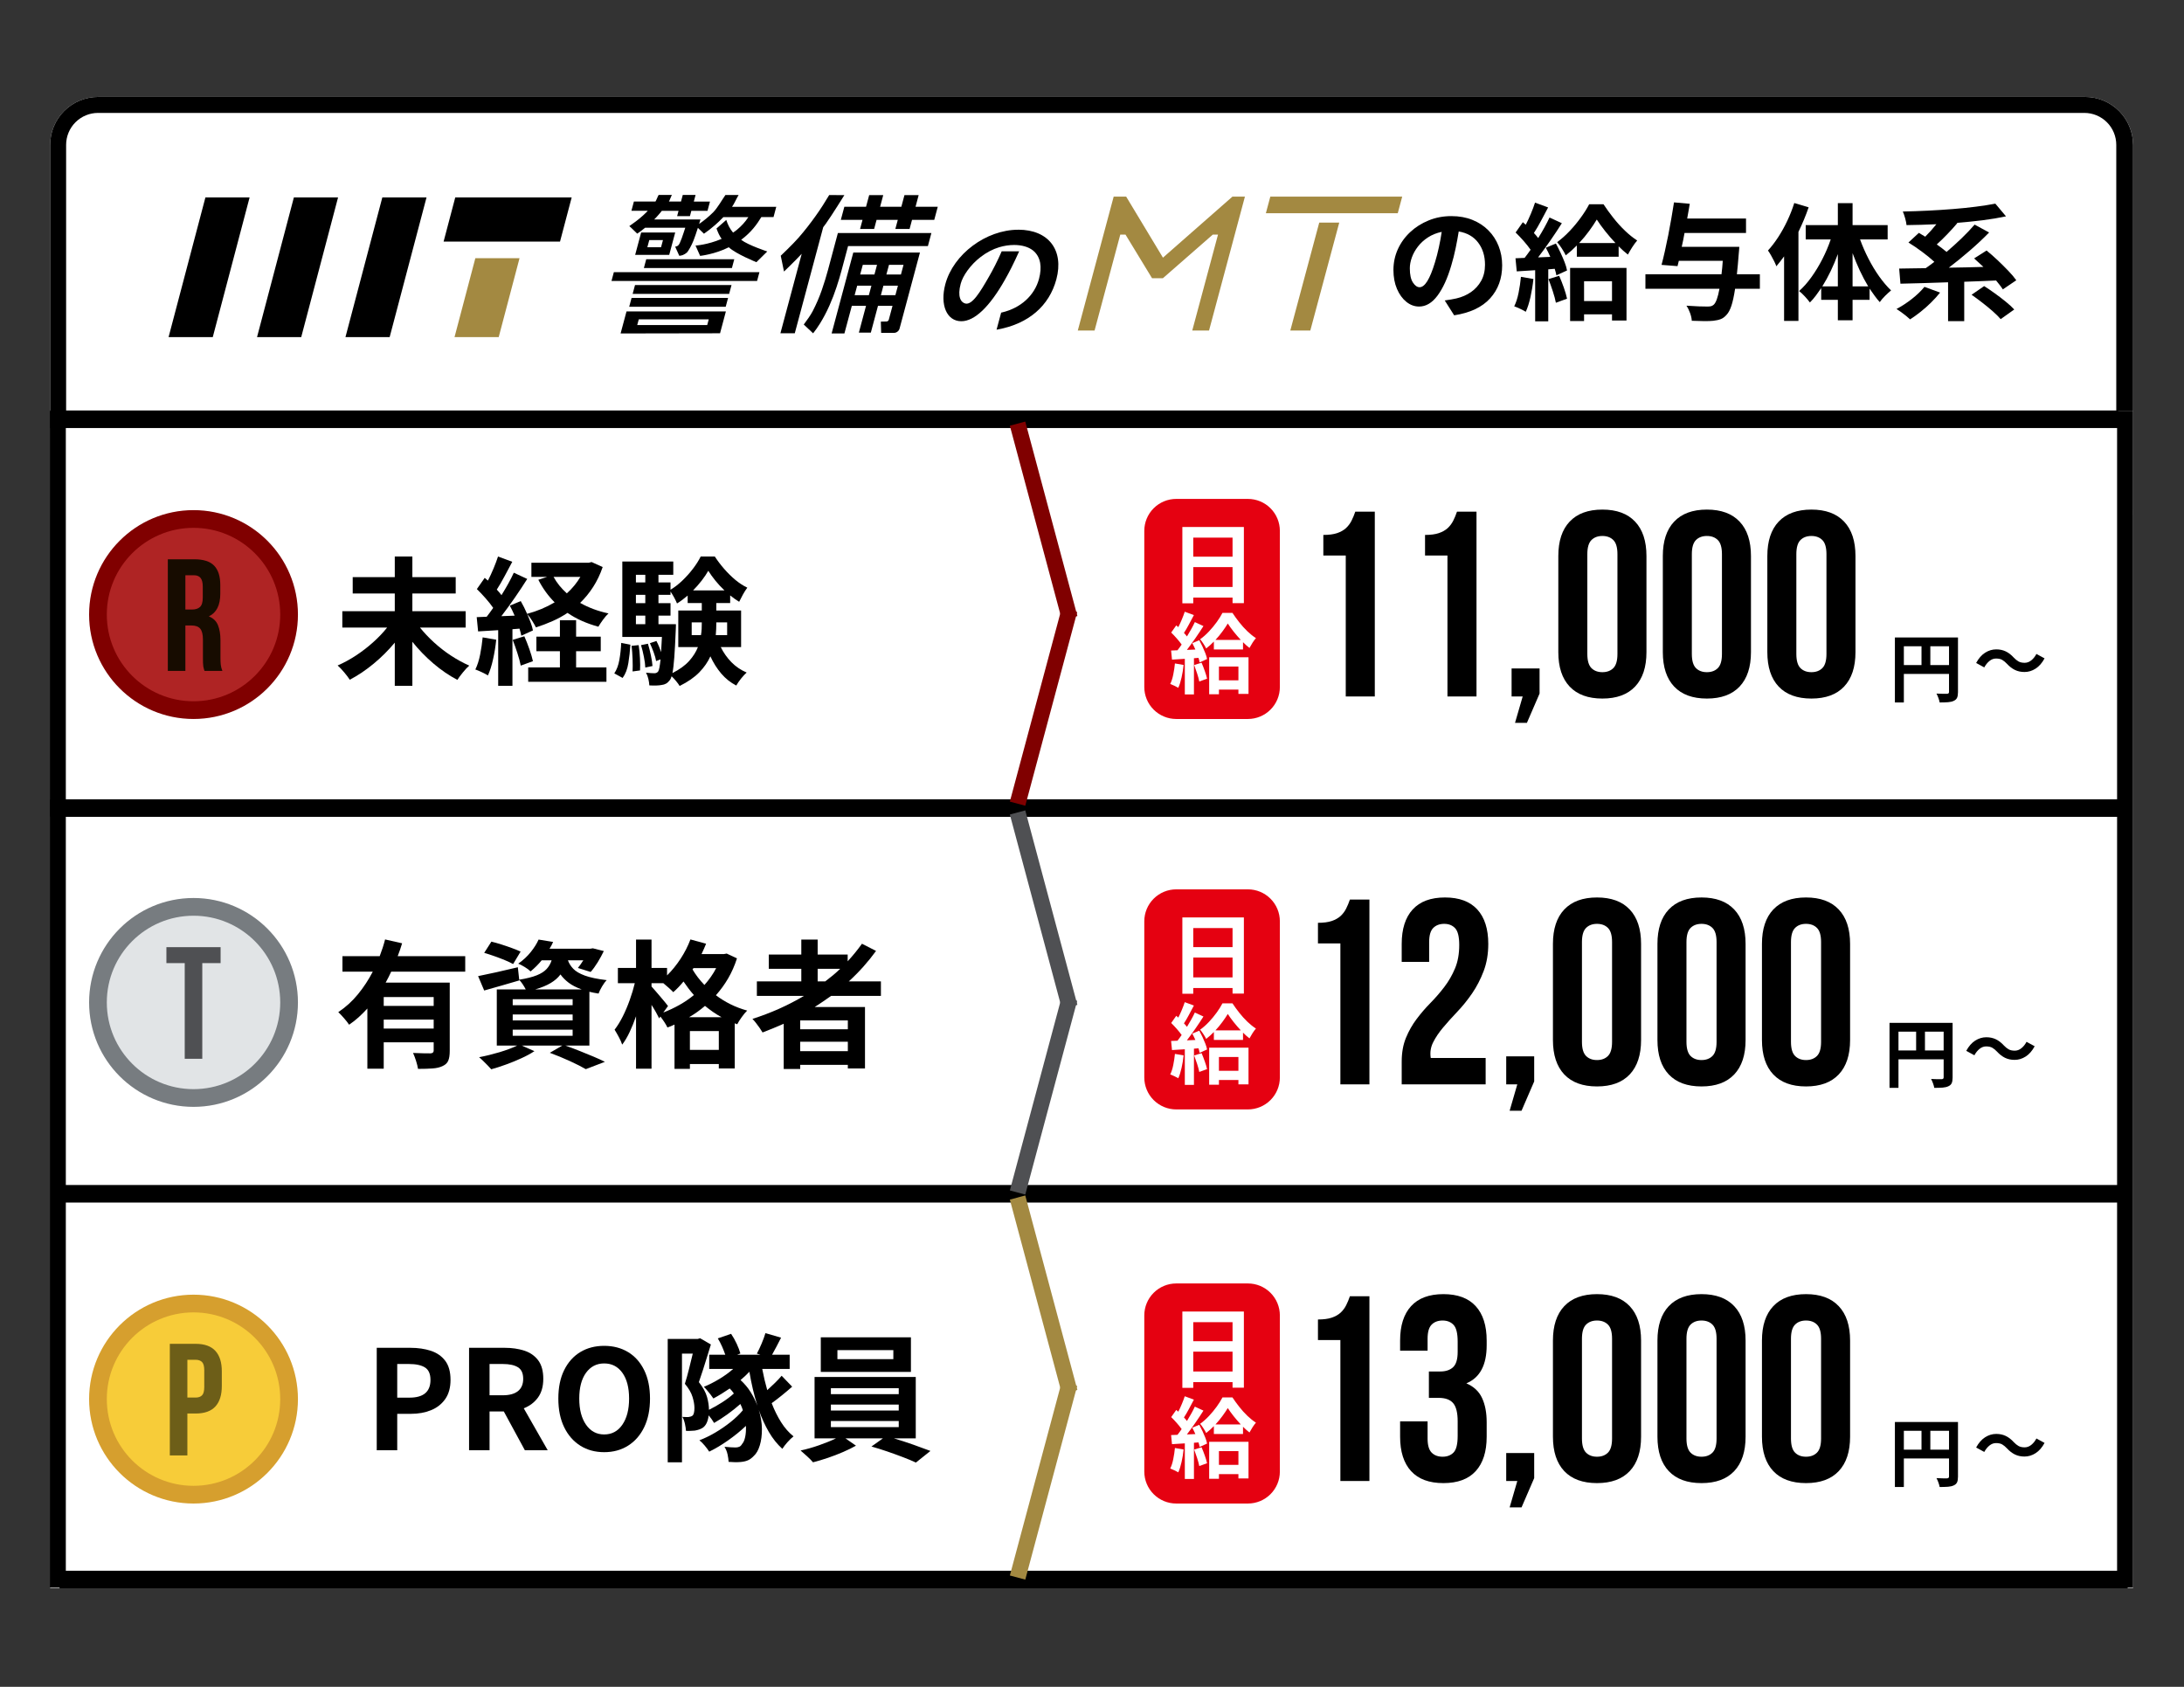
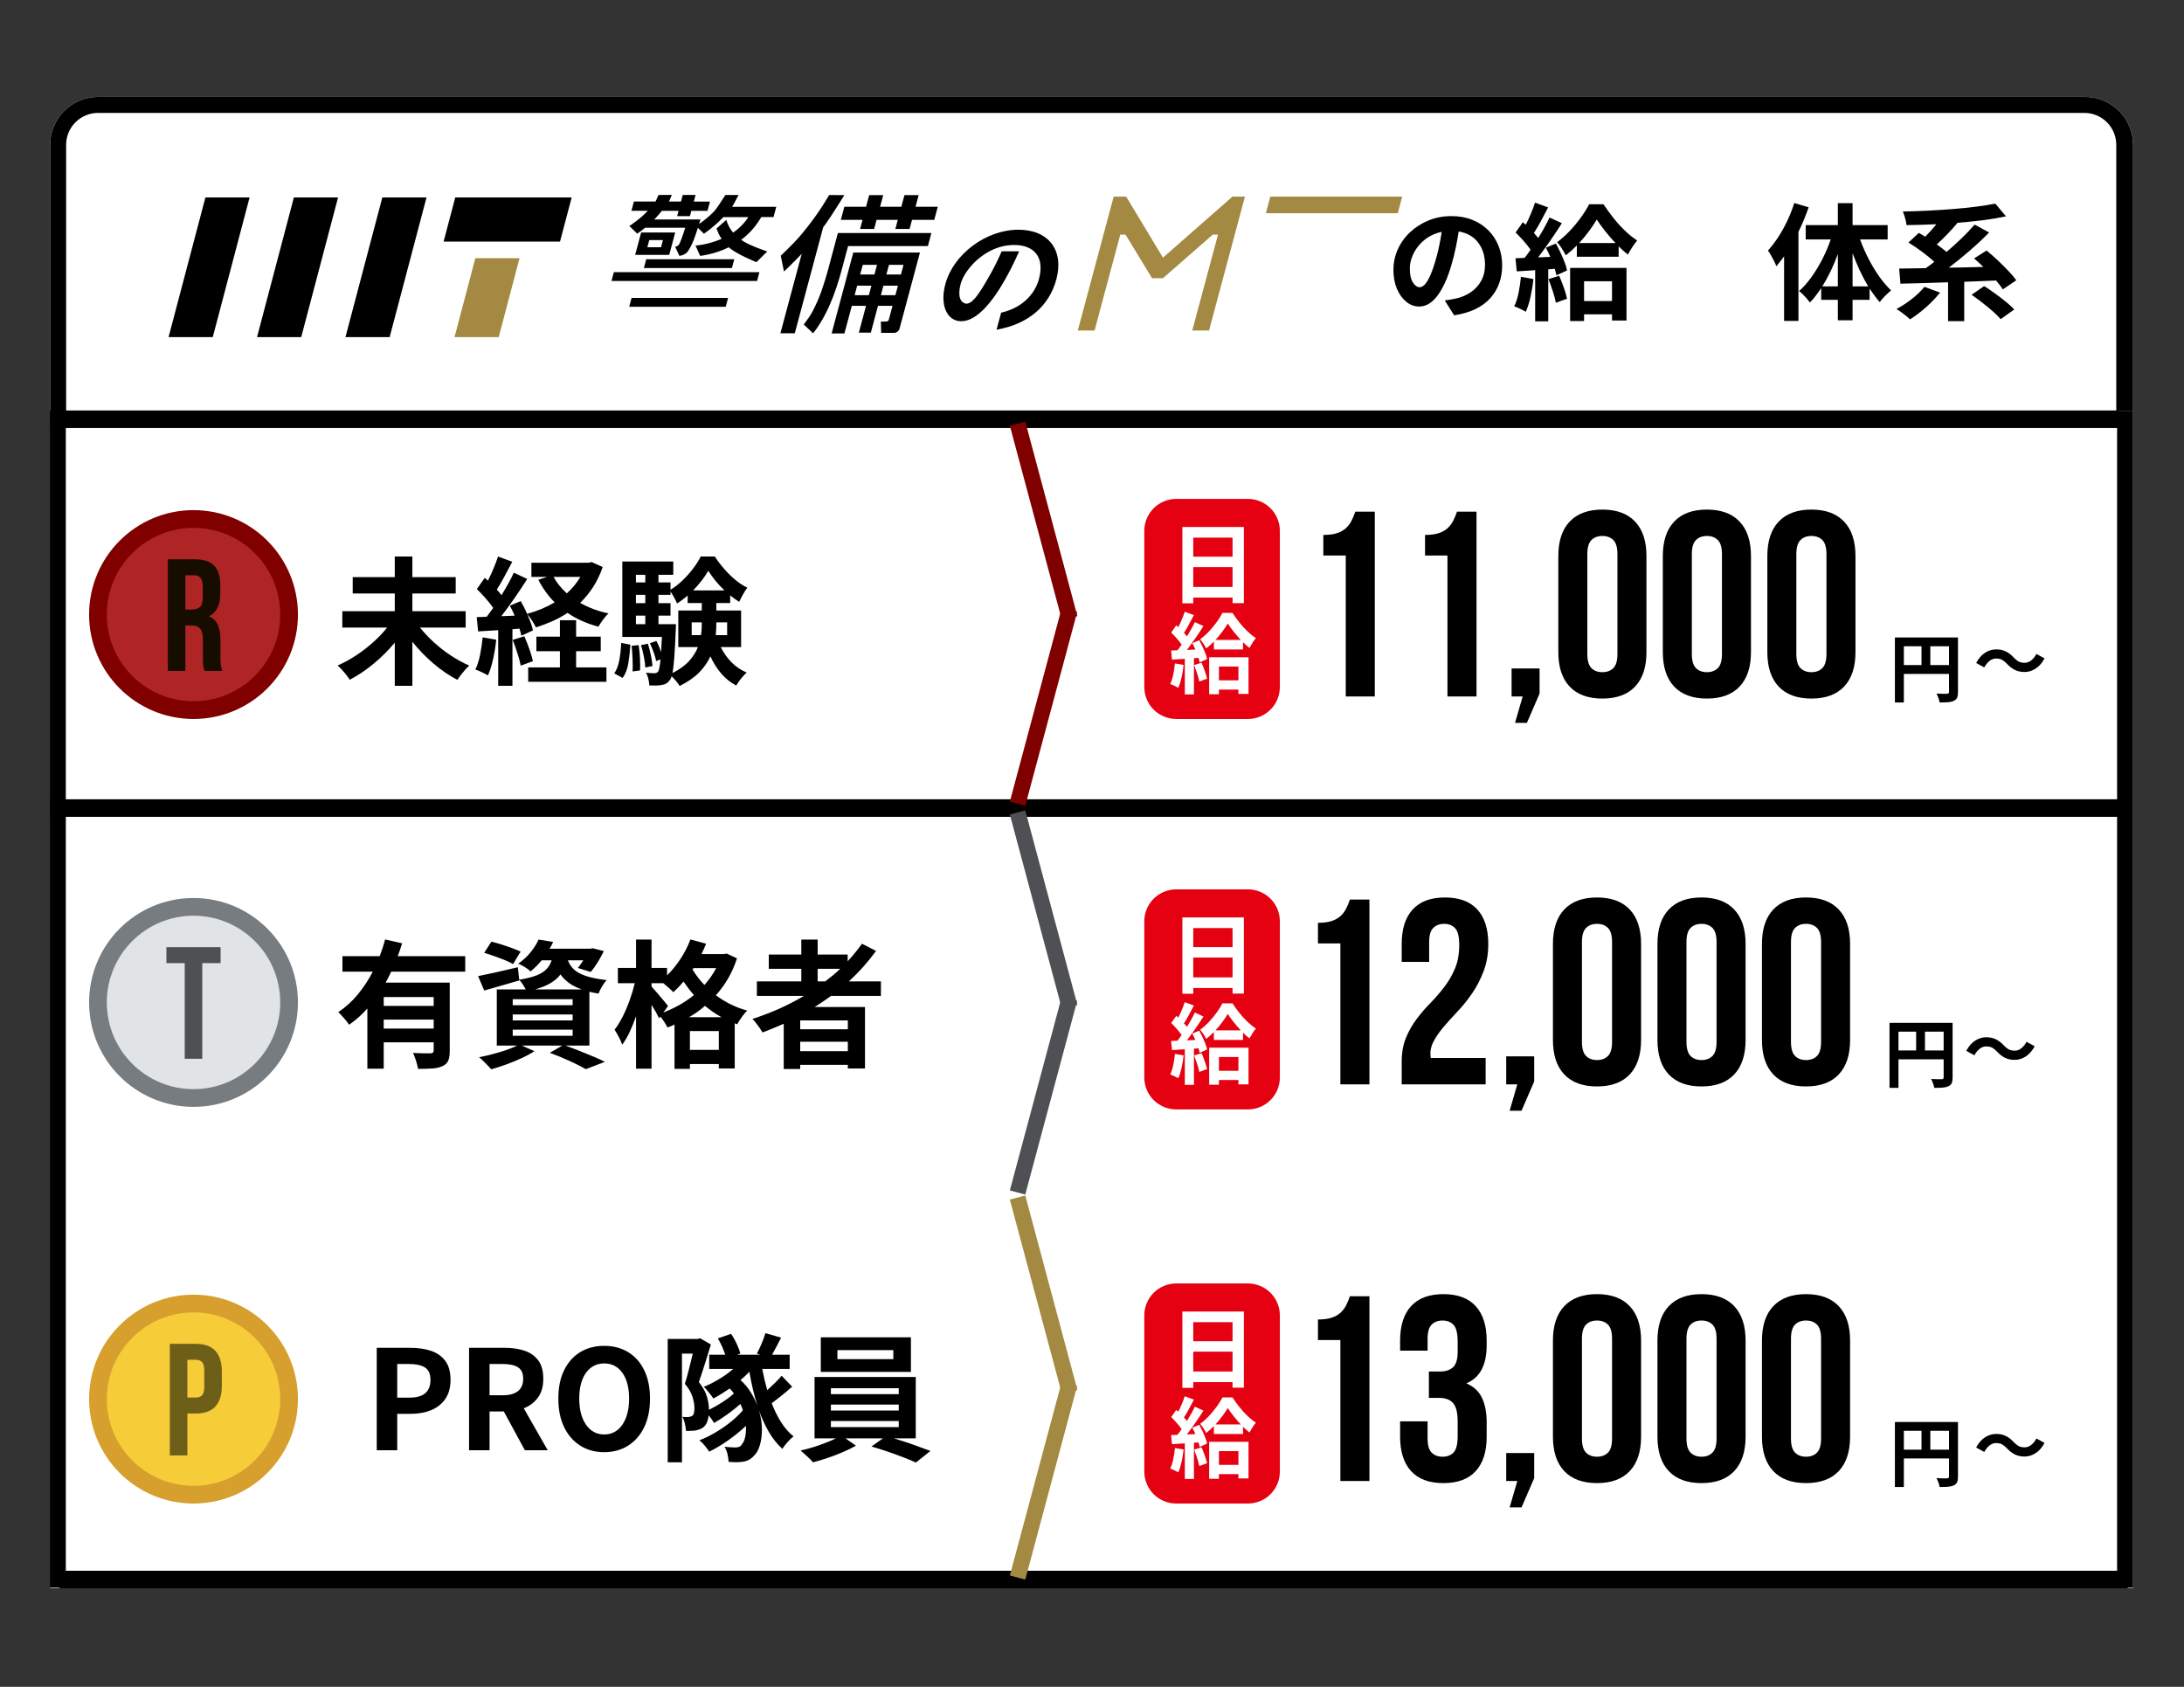
<svg xmlns="http://www.w3.org/2000/svg" width="1366" zoomAndPan="magnify" viewBox="0 0 1024.5 791.25" height="1055" preserveAspectRatio="xMidYMid meet" version="1.0">
  <rect x="0" y="0" width="1024.5" height="791.25" fill="#333333" stroke="none" />
  <defs>
    <g />
    <clipPath id="4c2bdc8c21">
      <path d="M 23 45 L 1001 45 L 1001 261.098 L 23 261.098 Z M 23 45 " clip-rule="nonzero" />
    </clipPath>
    <clipPath id="c784298634">
      <path d="M 46.004 45.473 L 978.129 45.473 C 984.09 45.473 989.809 47.844 994.023 52.059 C 998.238 56.273 1000.609 61.992 1000.609 67.953 L 1000.609 238.617 C 1000.609 244.578 998.238 250.297 994.023 254.512 C 989.809 258.73 984.09 261.098 978.129 261.098 L 46.004 261.098 C 40.043 261.098 34.324 258.73 30.109 254.512 C 25.895 250.297 23.527 244.578 23.527 238.617 L 23.527 67.953 C 23.527 61.992 25.895 56.273 30.109 52.059 C 34.324 47.844 40.043 45.473 46.004 45.473 Z M 46.004 45.473 " clip-rule="nonzero" />
    </clipPath>
    <clipPath id="70787b4558">
      <path d="M 23.527 45.473 L 1000.602 45.473 L 1000.602 261.27 L 23.527 261.27 Z M 23.527 45.473 " clip-rule="nonzero" />
    </clipPath>
    <clipPath id="d139de5550">
      <path d="M 46.004 45.473 L 978.121 45.473 C 984.082 45.473 989.801 47.844 994.016 52.059 C 998.23 56.273 1000.598 61.992 1000.598 67.953 L 1000.598 238.617 C 1000.598 244.578 998.23 250.297 994.016 254.512 C 989.801 258.727 984.082 261.094 978.121 261.094 L 46.004 261.094 C 40.043 261.094 34.328 258.727 30.109 254.512 C 25.895 250.297 23.527 244.578 23.527 238.617 L 23.527 67.953 C 23.527 61.992 25.895 56.273 30.109 52.059 C 34.328 47.844 40.043 45.473 46.004 45.473 Z M 46.004 45.473 " clip-rule="nonzero" />
    </clipPath>
    <clipPath id="5c6b0ba104">
      <path d="M 23.527 192.688 L 1000.609 192.688 L 1000.609 744.879 L 23.527 744.879 Z M 23.527 192.688 " clip-rule="nonzero" />
    </clipPath>
    <clipPath id="2c35fce84b">
      <path d="M 41.797 239.285 L 139.762 239.285 L 139.762 337.254 L 41.797 337.254 Z M 41.797 239.285 " clip-rule="nonzero" />
    </clipPath>
    <clipPath id="81a6c9748f">
      <path d="M 90.777 239.285 C 63.727 239.285 41.797 261.219 41.797 288.27 C 41.797 315.324 63.727 337.254 90.777 337.254 C 117.832 337.254 139.762 315.324 139.762 288.27 C 139.762 261.219 117.832 239.285 90.777 239.285 Z M 90.777 239.285 " clip-rule="nonzero" />
    </clipPath>
    <clipPath id="b508f7123e">
      <path d="M 50.105 247.598 L 131.453 247.598 L 131.453 328.945 L 50.105 328.945 Z M 50.105 247.598 " clip-rule="nonzero" />
    </clipPath>
    <clipPath id="c1ccb58cbe">
      <path d="M 90.777 247.598 C 68.316 247.598 50.105 265.809 50.105 288.27 C 50.105 310.734 68.316 328.945 90.777 328.945 C 113.242 328.945 131.453 310.734 131.453 288.27 C 131.453 265.809 113.242 247.598 90.777 247.598 Z M 90.777 247.598 " clip-rule="nonzero" />
    </clipPath>
    <clipPath id="318ccb34c7">
      <path d="M 41.797 421.227 L 139.762 421.227 L 139.762 519.195 L 41.797 519.195 Z M 41.797 421.227 " clip-rule="nonzero" />
    </clipPath>
    <clipPath id="608f00577d">
      <path d="M 90.777 421.227 C 63.727 421.227 41.797 443.16 41.797 470.211 C 41.797 497.266 63.727 519.195 90.777 519.195 C 117.832 519.195 139.762 497.266 139.762 470.211 C 139.762 443.16 117.832 421.227 90.777 421.227 Z M 90.777 421.227 " clip-rule="nonzero" />
    </clipPath>
    <clipPath id="f4033b1c41">
      <path d="M 50.105 429.539 L 131.453 429.539 L 131.453 510.887 L 50.105 510.887 Z M 50.105 429.539 " clip-rule="nonzero" />
    </clipPath>
    <clipPath id="4c47ff02cf">
      <path d="M 90.777 429.539 C 68.316 429.539 50.105 447.75 50.105 470.211 C 50.105 492.676 68.316 510.887 90.777 510.887 C 113.242 510.887 131.453 492.676 131.453 470.211 C 131.453 447.75 113.242 429.539 90.777 429.539 Z M 90.777 429.539 " clip-rule="nonzero" />
    </clipPath>
    <clipPath id="e3e89f745b">
      <path d="M 41.797 607.293 L 139.762 607.293 L 139.762 705.262 L 41.797 705.262 Z M 41.797 607.293 " clip-rule="nonzero" />
    </clipPath>
    <clipPath id="b94aeaa070">
      <path d="M 90.777 607.293 C 63.727 607.293 41.797 629.227 41.797 656.277 C 41.797 683.332 63.727 705.262 90.777 705.262 C 117.832 705.262 139.762 683.332 139.762 656.277 C 139.762 629.227 117.832 607.293 90.777 607.293 Z M 90.777 607.293 " clip-rule="nonzero" />
    </clipPath>
    <clipPath id="ff9ca92e69">
      <path d="M 50.105 615.605 L 131.453 615.605 L 131.453 696.953 L 50.105 696.953 Z M 50.105 615.605 " clip-rule="nonzero" />
    </clipPath>
    <clipPath id="58028f9a6c">
      <path d="M 90.777 615.605 C 68.316 615.605 50.105 633.816 50.105 656.277 C 50.105 678.742 68.316 696.953 90.777 696.953 C 113.242 696.953 131.453 678.742 131.453 656.277 C 131.453 633.816 113.242 615.605 90.777 615.605 Z M 90.777 615.605 " clip-rule="nonzero" />
    </clipPath>
    <clipPath id="491bd6a22f">
      <path d="M 536.781 234.023 L 600.375 234.023 L 600.375 337.363 L 536.781 337.363 Z M 536.781 234.023 " clip-rule="nonzero" />
    </clipPath>
    <clipPath id="4a5e9559b9">
      <path d="M 551.766 234.023 L 585.387 234.023 C 589.363 234.023 593.176 235.602 595.984 238.414 C 598.797 241.223 600.375 245.035 600.375 249.008 L 600.375 322.27 C 600.375 326.242 598.797 330.055 595.984 332.863 C 593.176 335.676 589.363 337.254 585.387 337.254 L 551.766 337.254 C 547.793 337.254 543.98 335.676 541.168 332.863 C 538.359 330.055 536.781 326.242 536.781 322.27 L 536.781 249.008 C 536.781 245.035 538.359 241.223 541.168 238.414 C 543.98 235.602 547.793 234.023 551.766 234.023 Z M 551.766 234.023 " clip-rule="nonzero" />
    </clipPath>
    <clipPath id="5fce9beaa0">
      <path d="M 536.781 417.168 L 600.375 417.168 L 600.375 520.508 L 536.781 520.508 Z M 536.781 417.168 " clip-rule="nonzero" />
    </clipPath>
    <clipPath id="57143dc26c">
      <path d="M 551.766 417.168 L 585.387 417.168 C 589.363 417.168 593.176 418.746 595.984 421.559 C 598.797 424.367 600.375 428.18 600.375 432.152 L 600.375 505.414 C 600.375 509.387 598.797 513.199 595.984 516.008 C 593.176 518.82 589.363 520.398 585.387 520.398 L 551.766 520.398 C 547.793 520.398 543.98 518.82 541.168 516.008 C 538.359 513.199 536.781 509.387 536.781 505.414 L 536.781 432.152 C 536.781 428.18 538.359 424.367 541.168 421.559 C 543.98 418.746 547.793 417.168 551.766 417.168 Z M 551.766 417.168 " clip-rule="nonzero" />
    </clipPath>
    <clipPath id="ef6e3ad89e">
      <path d="M 536.781 602.031 L 600.375 602.031 L 600.375 705.371 L 536.781 705.371 Z M 536.781 602.031 " clip-rule="nonzero" />
    </clipPath>
    <clipPath id="f7999c5663">
      <path d="M 551.766 602.031 L 585.387 602.031 C 589.363 602.031 593.176 603.609 595.984 606.422 C 598.797 609.23 600.375 613.043 600.375 617.016 L 600.375 690.277 C 600.375 694.25 598.797 698.062 595.984 700.871 C 593.176 703.684 589.363 705.262 585.387 705.262 L 551.766 705.262 C 547.793 705.262 543.98 703.684 541.168 700.871 C 538.359 698.062 536.781 694.25 536.781 690.277 L 536.781 617.016 C 536.781 613.043 538.359 609.23 541.168 606.422 C 543.98 603.609 547.793 602.031 551.766 602.031 Z M 551.766 602.031 " clip-rule="nonzero" />
    </clipPath>
    <clipPath id="f7a6d687c6">
      <path d="M 79 92.406 L 117.391 92.406 L 117.391 158.348 L 79 158.348 Z M 79 92.406 " clip-rule="nonzero" />
    </clipPath>
    <clipPath id="736201c45f">
      <path d="M 99.805 158.141 L 79.074 158.141 L 96.359 92.609 L 117.086 92.609 Z M 99.805 158.141 " clip-rule="nonzero" />
    </clipPath>
    <clipPath id="50550f7970">
      <path d="M 120.469 92.406 L 158.68 92.406 L 158.68 158.348 L 120.469 158.348 Z M 120.469 92.406 " clip-rule="nonzero" />
    </clipPath>
    <clipPath id="342d3ae4a2">
      <path d="M 141.297 158.141 L 120.57 158.141 L 137.855 92.609 L 158.582 92.609 Z M 141.297 158.141 " clip-rule="nonzero" />
    </clipPath>
    <clipPath id="3b7925392f">
      <path d="M 162 92.406 L 200.273 92.406 L 200.273 158.348 L 162 158.348 Z M 162 92.406 " clip-rule="nonzero" />
    </clipPath>
    <clipPath id="1176828f3f">
      <path d="M 182.781 158.141 L 162.051 158.141 L 179.348 92.609 L 200.078 92.609 Z M 182.781 158.141 " clip-rule="nonzero" />
    </clipPath>
    <clipPath id="66acc34ea0">
      <path d="M 213 121.062 L 243.719 121.062 L 243.719 158.348 L 213 158.348 Z M 213 121.062 " clip-rule="nonzero" />
    </clipPath>
    <clipPath id="7fa59efed5">
      <path d="M 233.938 158.141 L 213.211 158.141 L 222.98 121.117 L 243.707 121.117 Z M 233.938 158.141 " clip-rule="nonzero" />
    </clipPath>
    <clipPath id="483a775898">
      <path d="M 208 92.406 L 268.371 92.406 L 268.371 113.359 L 208 113.359 Z M 208 92.406 " clip-rule="nonzero" />
    </clipPath>
    <clipPath id="5667140abe">
      <path d="M 208.086 113.336 L 213.559 92.609 L 268.172 92.609 L 262.699 113.336 Z M 208.086 113.336 " clip-rule="nonzero" />
    </clipPath>
    <clipPath id="59f64ec8a9">
      <path d="M 296.648 133.512 L 343.285 133.512 L 343.285 137.984 L 296.648 137.984 Z M 296.648 133.512 " clip-rule="nonzero" />
    </clipPath>
    <clipPath id="02b0a9d822">
-       <path d="M 343.152 133.711 L 297.879 133.711 L 296.77 137.848 L 342.039 137.848 Z M 343.152 133.711 " clip-rule="nonzero" />
-     </clipPath>
+       </clipPath>
    <clipPath id="18e3551cba">
      <path d="M 286.746 127.441 L 356.379 127.441 L 356.379 131.914 L 286.746 131.914 Z M 286.746 127.441 " clip-rule="nonzero" />
    </clipPath>
    <clipPath id="5b0f40d7a4">
      <path d="M 286.848 131.793 L 355.141 131.793 L 356.25 127.656 L 287.957 127.656 Z M 286.848 131.793 " clip-rule="nonzero" />
    </clipPath>
    <clipPath id="f3b46ee4f3">
      <path d="M 302 121.375 L 344.562 121.375 L 344.562 125.844 L 302 125.844 Z M 302 121.375 " clip-rule="nonzero" />
    </clipPath>
    <clipPath id="8ae40411a7">
      <path d="M 302.035 125.738 L 343.336 125.738 L 344.445 121.602 L 303.145 121.602 Z M 302.035 125.738 " clip-rule="nonzero" />
    </clipPath>
    <clipPath id="ca38d8340e">
      <path d="M 291 146 L 340.727 146 L 340.727 156.512 L 291 156.512 Z M 291 146 " clip-rule="nonzero" />
    </clipPath>
    <clipPath id="cca71b86f1">
-       <path d="M 299.645 149.789 L 332.473 149.789 L 331.75 152.461 L 298.922 152.461 Z M 291.117 156.414 L 337.77 156.332 L 340.512 146.07 L 293.895 146.07 Z M 291.117 156.414 " clip-rule="nonzero" />
-     </clipPath>
+       </clipPath>
    <clipPath id="81c5f96656">
      <path d="M 295.051 139.582 L 341.688 139.582 L 341.688 144 L 295.051 144 Z M 295.051 139.582 " clip-rule="nonzero" />
    </clipPath>
    <clipPath id="a0db08dfa3">
      <path d="M 295.156 143.887 L 340.426 143.887 L 341.535 139.75 L 296.266 139.75 Z M 295.156 143.887 " clip-rule="nonzero" />
    </clipPath>
    <clipPath id="9f9750e146">
      <path d="M 297.926 109 L 316.77 109 L 316.77 119.777 L 297.926 119.777 Z M 297.926 109 " clip-rule="nonzero" />
    </clipPath>
    <clipPath id="2277783e14">
      <path d="M 304.574 112.605 L 310.996 112.605 L 310.09 115.984 L 303.664 115.984 Z M 297.945 119.566 L 313.922 119.566 L 316.73 109.074 L 300.754 109.074 Z M 297.945 119.566 " clip-rule="nonzero" />
    </clipPath>
    <clipPath id="182d57a128">
      <path d="M 295.051 91.348 L 364.367 91.348 L 364.367 123 L 295.051 123 Z M 295.051 91.348 " clip-rule="nonzero" />
    </clipPath>
    <clipPath id="5cb9c36e20">
      <path d="M 357.109 101.809 L 362.859 101.809 L 364.137 97.016 L 343.387 97.016 C 344.328 95.789 345.656 92.746 346.48 91.469 L 340.293 91.469 C 338.746 93.652 336.574 97.539 334.59 99.539 C 332.473 101.66 330.254 103.457 327.949 105.055 C 328.102 104.637 328.301 103.961 328.57 102.953 L 306.859 102.953 C 307.129 102.684 307.398 102.434 307.648 102.164 C 307.75 102.047 307.852 101.926 307.953 101.828 C 308.172 101.59 308.391 101.34 308.609 101.102 C 309.266 100.398 309.852 99.641 310.457 98.898 L 318.297 98.898 L 317.641 101.371 L 323.645 101.371 L 324.301 98.898 L 331.883 98.898 L 333.043 94.562 L 325.461 94.562 L 326.285 91.449 L 320.281 91.449 L 319.457 94.527 L 313.789 94.527 C 314.09 94.09 314.883 91.887 315.184 91.449 L 308.961 91.449 C 308.641 91.887 307.816 94.09 307.48 94.527 L 297.359 94.527 L 296.199 98.867 L 303.867 98.867 C 303.664 99.07 303.496 99.305 303.293 99.504 C 301.176 101.625 298.957 103.426 296.652 105.023 C 296.164 105.359 295.691 105.762 295.207 106.062 C 295.324 106.133 295.66 106.434 296.078 106.836 C 297.121 107.812 298.719 109.379 298.922 109.598 C 300.168 108.773 301.395 107.828 302.621 106.82 L 321.457 106.82 C 320.516 109.629 319.051 114.523 318.094 115.145 C 317.672 115.5 317.219 115.668 316.715 115.699 L 318.648 119.988 C 319.203 119.922 319.758 119.836 320.262 119.652 C 320.938 119.398 321.59 118.996 322.23 118.457 C 322.82 117.902 324.398 115.164 325.309 112.84 C 325.945 111.227 326.621 109.211 327.375 106.871 C 328.418 107.848 330.016 109.41 330.219 109.629 C 331.984 108.434 333.734 107.055 335.465 105.543 C 336.645 104.5 337.836 103.391 338.996 102.18 C 339.098 102.062 339.199 101.945 339.301 101.844 L 351.055 101.844 C 349.559 104.148 347.793 106.031 345.723 107.762 C 345.168 108.234 344.582 108.621 343.875 109.109 C 342.359 107.293 341.402 105.375 340.695 103.156 L 336.105 107.176 C 336.812 109.059 337.383 110.438 338.508 112.051 C 331.75 114.91 326.266 115.18 326.266 115.18 L 328.418 120.023 C 328.418 120.023 335.297 119.316 341.871 115.984 C 345.188 119.113 354.82 122.98 354.82 122.98 L 359.918 117.953 C 359.918 117.953 350.988 115.027 347.676 112.488 C 352.52 108.855 355.141 105.105 357.125 101.844 " clip-rule="nonzero" />
    </clipPath>
    <clipPath id="41a6c2054a">
      <path d="M 390 118.18 L 431.766 118.18 L 431.766 156.512 L 390 156.512 Z M 390 118.18 " clip-rule="nonzero" />
    </clipPath>
    <clipPath id="a0d3a6a24c">
      <path d="M 402.109 133.996 L 408.77 133.996 L 407.578 138.453 L 400.902 138.453 Z M 404.734 124.211 L 411.41 124.211 L 410.199 128.75 L 403.508 128.75 Z M 414.406 133.996 L 421.215 133.996 L 420.02 138.453 L 413.211 138.453 Z M 417.027 124.211 L 423.84 124.211 L 422.629 128.75 L 415.801 128.75 Z M 390.105 156.414 L 396.109 156.414 L 399.59 143.449 L 406.25 143.449 L 402.887 156.027 L 408.5 156.027 L 411.863 143.449 L 418.676 143.449 L 416.926 149.973 C 416.809 150.426 416.34 150.797 415.883 150.797 L 413.195 150.863 L 413.344 156.145 L 419.465 156.129 C 420.559 156.129 421.688 155.238 421.973 154.145 L 431.543 118.457 L 400.277 118.457 Z M 390.105 156.414 " clip-rule="nonzero" />
    </clipPath>
    <clipPath id="8411215a2e">
      <path d="M 394.395 91.348 L 440 91.348 L 440 107.637 L 394.395 107.637 Z M 394.395 91.348 " clip-rule="nonzero" />
    </clipPath>
    <clipPath id="1c279d670f">
      <path d="M 404.383 103.137 L 404.602 103.137 L 403.457 107.395 L 410.051 107.395 L 411.191 103.137 L 421.148 103.137 L 420.004 107.395 L 426.68 107.395 L 427.824 103.137 L 438.25 103.137 L 439.898 97 L 429.473 97 L 430.938 91.516 L 424.277 91.516 L 422.812 97 L 412.855 97 L 414.32 91.516 L 407.727 91.516 L 406.25 97 L 396.074 97 L 394.426 103.137 Z M 404.383 103.137 " clip-rule="nonzero" />
    </clipPath>
    <clipPath id="a55db391dd">
      <path d="M 377 109.234 L 437 109.234 L 437 156.512 L 377 156.512 Z M 377 109.234 " clip-rule="nonzero" />
    </clipPath>
    <clipPath id="b800360459">
      <path d="M 388.387 126.699 C 387.633 129.539 386.672 132.637 385.531 135.965 C 384.387 139.293 382.957 142.609 381.242 145.938 C 380.301 147.754 378.5 150.293 377.039 152.227 L 381.426 156.348 C 382.535 154.934 383.613 153.453 384.59 151.855 C 386.305 149.082 387.801 146.238 389.094 143.312 C 390.391 140.387 391.484 137.512 392.406 134.703 C 393.332 131.895 394.125 129.273 394.762 126.867 L 397.824 115.43 L 435.273 115.43 L 436.906 109.309 L 393.047 109.309 Z M 388.387 126.699 " clip-rule="nonzero" />
    </clipPath>
    <clipPath id="d4e1672573">
      <path d="M 366 91.348 L 396.309 91.348 L 396.309 156.512 L 366 156.512 Z M 366 91.348 " clip-rule="nonzero" />
    </clipPath>
    <clipPath id="480f1c1c59">
      <path d="M 388.961 91.5 C 387.027 94.762 384.977 97.992 382.703 101.172 C 380.098 104.836 377.406 108.285 374.617 111.48 C 371.824 114.676 366.242 119.957 366.242 119.957 L 367.77 127.371 C 367.77 127.371 372.582 122.797 376.078 119.047 L 366.09 156.312 L 372.832 156.312 L 386.168 106.57 C 386.574 106.016 386.992 105.492 387.395 104.938 C 390.273 100.902 396.09 91.516 396.09 91.516 Z M 388.961 91.5 " clip-rule="nonzero" />
    </clipPath>
    <clipPath id="c1b402e728">
      <path d="M 505.555 92 L 584 92 L 584 155.234 L 505.555 155.234 Z M 505.555 92 " clip-rule="nonzero" />
    </clipPath>
    <clipPath id="daea50839d">
      <path d="M 545.527 120.863 L 545.461 120.746 L 528.273 92.223 L 522.422 92.223 L 505.586 155.035 L 513.457 155.035 L 525.516 110.051 L 527.969 110.051 L 540.414 130.5 L 545.512 130.5 L 568.902 110.051 L 571.359 110.051 L 559.281 155.035 L 567.152 155.035 L 583.988 92.223 L 578.137 92.223 Z M 545.527 120.863 " clip-rule="nonzero" />
    </clipPath>
    <clipPath id="29357dbcd3">
      <path d="M 605.219 104.125 L 628.535 104.125 L 628.535 155.234 L 605.219 155.234 Z M 605.219 104.125 " clip-rule="nonzero" />
    </clipPath>
    <clipPath id="21bd70472c">
      <path d="M 605.277 155.035 L 614.66 155.035 L 628.234 104.418 L 618.848 104.418 Z M 605.277 155.035 " clip-rule="nonzero" />
    </clipPath>
    <clipPath id="d270d6f5e6">
      <path d="M 593.719 92 L 657.922 92 L 657.922 100.293 L 593.719 100.293 Z M 593.719 92 " clip-rule="nonzero" />
    </clipPath>
    <clipPath id="71569b9007">
      <path d="M 595.895 92.242 L 593.809 100.027 L 655.68 100.027 L 657.762 92.242 Z M 595.895 92.242 " clip-rule="nonzero" />
    </clipPath>
    <clipPath id="85860016e1">
      <path d="M 442.309 107.637 L 496.609 107.637 L 496.609 154.914 L 442.309 154.914 Z M 442.309 107.637 " clip-rule="nonzero" />
    </clipPath>
    <clipPath id="c50248c248">
      <path d="M 477.652 107.762 C 462.57 107.762 447.215 119.215 443.449 133.289 C 440.84 143.043 444.121 150.68 450.949 150.68 C 457.137 150.68 464.215 143.953 471.398 131.238 C 472.371 129.559 473.332 127.742 474.457 125.539 C 475.668 123.133 476.863 120.609 478.074 117.887 L 469.883 117.887 C 468.977 120.004 467.949 122.176 466.805 124.445 C 465.812 126.395 464.891 128.094 463.996 129.641 C 459.727 137.125 456.012 143.18 452.816 142.371 C 450.711 141.852 449.031 139.145 450.645 133.141 C 451.168 131.207 452.242 129.105 453.84 126.883 C 455.555 124.512 457.707 122.293 460.098 120.477 C 462.77 118.426 465.746 116.859 468.707 115.969 C 470.992 115.281 473.414 114.91 475.703 114.91 C 479.336 114.91 482.363 115.785 484.48 117.414 C 486.297 118.828 487.492 120.863 487.93 123.32 C 488.316 125.504 488.129 128.027 487.391 130.801 C 485.305 138.59 478.832 144.473 470.086 146.543 L 469.633 146.645 L 467.48 154.648 L 468.184 154.516 C 482.465 151.855 492.184 143.516 495.531 131.02 C 499.195 117.316 491.848 107.746 477.672 107.746 " clip-rule="nonzero" />
    </clipPath>
  </defs>
  <g clip-path="url(#4c2bdc8c21)">
    <g clip-path="url(#c784298634)">
      <path fill="#ffffff" d="M 23.527 45.473 L 1000.562 45.473 L 1000.562 261.098 L 23.527 261.098 Z M 23.527 45.473 " fill-opacity="1" fill-rule="nonzero" />
    </g>
  </g>
  <g clip-path="url(#70787b4558)">
    <g clip-path="url(#d139de5550)">
      <path stroke-linecap="butt" transform="matrix(0.749, 0, 0, 0.749, 23.527, 45.475)" fill="none" stroke-linejoin="miter" d="M 29.998 -0.003 L 1273.999 -0.003 C 1281.954 -0.003 1289.586 3.162 1295.211 8.787 C 1300.837 14.412 1303.996 22.044 1303.996 30 L 1303.996 257.768 C 1303.996 265.723 1300.837 273.355 1295.211 278.98 C 1289.586 284.606 1281.954 287.765 1273.999 287.765 L 29.998 287.765 C 22.042 287.765 14.415 284.606 8.785 278.98 C 3.16 273.355 0 265.723 0 257.768 L 0 30 C 0 22.044 3.16 14.412 8.785 8.787 C 14.415 3.162 22.042 -0.003 29.998 -0.003 Z M 29.998 -0.003 " stroke="#000000" stroke-width="20" stroke-opacity="1" stroke-miterlimit="4" />
    </g>
  </g>
  <g clip-path="url(#5c6b0ba104)">
    <path fill="#ffffff" d="M 23.527 192.688 L 1000.645 192.688 L 1000.645 744.879 L 23.527 744.879 Z M 23.527 192.688 " fill-opacity="1" fill-rule="nonzero" />
  </g>
  <path stroke-linecap="butt" transform="matrix(0.749, 0, 0, 0.749, 23.526, 192.54)" fill="none" stroke-linejoin="miter" d="M 0.002 5.499 L 1295.213 5.499 " stroke="#000000" stroke-width="11" stroke-opacity="1" stroke-miterlimit="4" />
  <g clip-path="url(#2c35fce84b)">
    <g clip-path="url(#81a6c9748f)">
      <path fill="#800000" d="M 41.797 239.285 L 139.762 239.285 L 139.762 337.254 L 41.797 337.254 Z M 41.797 239.285 " fill-opacity="1" fill-rule="nonzero" />
    </g>
  </g>
  <g clip-path="url(#b508f7123e)">
    <g clip-path="url(#c1ccb58cbe)">
      <path fill="#af2424" d="M 50.105 247.598 L 131.453 247.598 L 131.453 328.945 L 50.105 328.945 Z M 50.105 247.598 " fill-opacity="1" fill-rule="nonzero" />
    </g>
  </g>
  <g fill="#170c00" fill-opacity="1">
    <g transform="translate(75.742, 314.703)">
      <g>
        <path d="M 20.188 0 C 20.094 -0.352 19.992 -0.676 19.891 -0.969 C 19.797 -1.27 19.707 -1.645 19.625 -2.094 C 19.551 -2.539 19.504 -3.113 19.484 -3.812 C 19.461 -4.508 19.453 -5.383 19.453 -6.438 L 19.453 -14.656 C 19.453 -17.102 19.023 -18.82 18.172 -19.812 C 17.328 -20.812 15.957 -21.312 14.062 -21.312 L 11.219 -21.312 L 11.219 0 L 2.984 0 L 2.984 -52.359 L 15.406 -52.359 C 19.695 -52.359 22.801 -51.359 24.719 -49.359 C 26.633 -47.367 27.594 -44.352 27.594 -40.312 L 27.594 -36.203 C 27.594 -30.816 25.801 -27.273 22.219 -25.578 C 24.312 -24.734 25.742 -23.348 26.516 -21.422 C 27.285 -19.504 27.672 -17.176 27.672 -14.438 L 27.672 -6.359 C 27.672 -5.055 27.719 -3.922 27.812 -2.953 C 27.914 -1.984 28.172 -1 28.578 0 Z M 11.219 -44.875 L 11.219 -28.797 L 14.438 -28.797 C 15.977 -28.797 17.188 -29.191 18.062 -29.984 C 18.938 -30.785 19.375 -32.234 19.375 -34.328 L 19.375 -39.5 C 19.375 -41.383 19.035 -42.75 18.359 -43.594 C 17.691 -44.445 16.633 -44.875 15.188 -44.875 Z M 11.219 -44.875 " />
      </g>
    </g>
  </g>
  <g fill="#000000" fill-opacity="1">
    <g transform="translate(156.876, 315.985)">
      <g>
        <path d="M 61.562 -21.625 L 40.125 -21.625 C 42.031 -19.238 44.227 -16.91 46.719 -14.641 C 49.207 -12.367 51.867 -10.301 54.703 -8.438 C 57.547 -6.582 60.395 -5.023 63.25 -3.766 C 62.344 -2.984 61.348 -1.922 60.266 -0.578 C 59.18 0.754 58.316 1.922 57.672 2.922 C 53.859 0.93 50.117 -1.617 46.453 -4.734 C 42.797 -7.859 39.5 -11.258 36.562 -14.938 L 36.562 5.719 L 28.312 5.719 L 28.312 -14.547 C 25.363 -10.992 22.062 -7.703 18.406 -4.672 C 14.75 -1.641 11.016 0.867 7.203 2.859 C 6.555 1.859 5.68 0.703 4.578 -0.609 C 3.473 -1.93 2.445 -3.004 1.5 -3.828 C 4.395 -5.086 7.258 -6.645 10.094 -8.5 C 12.926 -10.363 15.598 -12.422 18.109 -14.672 C 20.629 -16.922 22.836 -19.238 24.734 -21.625 L 3.703 -21.625 L 3.703 -29.281 L 28.312 -29.281 L 28.312 -37.594 L 8.578 -37.594 L 8.578 -45.266 L 28.312 -45.266 L 28.312 -54.938 L 36.562 -54.938 L 36.562 -45.266 L 56.891 -45.266 L 56.891 -37.594 L 36.562 -37.594 L 36.562 -29.281 L 61.562 -29.281 Z M 61.562 -21.625 " />
      </g>
    </g>
  </g>
  <g fill="#000000" fill-opacity="1">
    <g transform="translate(221.807, 315.985)">
      <g>
        <path d="M 4.609 -17.016 L 10.969 -15.906 C 10.664 -12.875 10.176 -9.844 9.5 -6.812 C 8.832 -3.781 8.023 -1.227 7.078 0.844 C 6.391 0.406 5.445 -0.094 4.25 -0.656 C 3.062 -1.219 2.035 -1.648 1.172 -1.953 C 2.117 -3.859 2.863 -6.16 3.406 -8.859 C 3.945 -11.566 4.348 -14.285 4.609 -17.016 Z M 18.703 -15.844 L 24.156 -17.531 C 24.977 -15.664 25.766 -13.66 26.516 -11.516 C 27.273 -9.379 27.832 -7.488 28.188 -5.844 L 22.469 -3.766 C 22.164 -5.41 21.645 -7.359 20.906 -9.609 C 20.176 -11.859 19.441 -13.938 18.703 -15.844 Z M 48.438 -10.516 L 48.438 -2.922 L 62.672 -2.922 L 62.672 3.828 L 25.969 3.828 L 25.969 -2.922 L 40.844 -2.922 L 40.844 -10.516 L 29.812 -10.516 L 29.812 -17.344 L 40.844 -17.344 L 40.844 -25.062 L 48.438 -25.062 L 48.438 -17.344 L 60 -17.344 L 60 -10.516 Z M 50.453 -45.391 L 37.859 -45.391 C 38.641 -43.961 39.555 -42.598 40.609 -41.297 C 41.672 -40.004 42.832 -38.789 44.094 -37.656 C 46.645 -39.957 48.766 -42.535 50.453 -45.391 Z M 55.719 -52.344 L 60.906 -50 C 59.738 -46.582 58.254 -43.477 56.453 -40.688 C 54.66 -37.895 52.617 -35.395 50.328 -33.188 C 54.305 -30.938 58.742 -29.289 63.641 -28.25 C 62.816 -27.508 61.945 -26.508 61.031 -25.25 C 60.125 -24 59.41 -22.922 58.891 -22.016 C 56.172 -22.754 53.598 -23.66 51.172 -24.734 C 48.742 -25.816 46.492 -27.07 44.422 -28.5 C 42.211 -27.031 39.863 -25.742 37.375 -24.641 C 34.883 -23.535 32.297 -22.551 29.609 -21.688 C 29.18 -22.551 28.578 -23.598 27.797 -24.828 C 27.016 -26.066 26.254 -27.098 25.516 -27.922 C 26.117 -26.535 26.672 -25.172 27.172 -23.828 C 27.672 -22.484 28.008 -21.297 28.188 -20.266 L 22.734 -17.797 C 22.641 -18.266 22.523 -18.781 22.391 -19.344 C 22.266 -19.914 22.098 -20.504 21.891 -21.109 L 18.578 -20.844 L 18.578 5.719 L 11.891 5.719 L 11.891 -20.391 L 2.469 -19.812 L 1.812 -26.5 L 6.5 -26.688 C 6.969 -27.289 7.461 -27.945 7.984 -28.656 C 8.504 -29.375 9.023 -30.102 9.547 -30.844 C 8.598 -32.227 7.414 -33.723 6 -35.328 C 4.594 -36.93 3.223 -38.379 1.891 -39.672 L 5.578 -44.938 C 5.797 -44.758 6.035 -44.551 6.297 -44.312 C 6.555 -44.082 6.816 -43.859 7.078 -43.641 C 7.984 -45.41 8.859 -47.301 9.703 -49.312 C 10.547 -51.332 11.25 -53.207 11.812 -54.938 L 18.5 -52.469 C 17.332 -50.258 16.117 -47.984 14.859 -45.641 C 13.609 -43.305 12.398 -41.234 11.234 -39.422 C 11.672 -38.984 12.07 -38.535 12.438 -38.078 C 12.801 -37.629 13.133 -37.207 13.438 -36.812 C 14.562 -38.633 15.625 -40.441 16.625 -42.234 C 17.625 -44.035 18.488 -45.738 19.219 -47.344 L 25.516 -44.422 C 23.742 -41.609 21.785 -38.648 19.641 -35.547 C 17.492 -32.453 15.406 -29.586 13.375 -26.953 L 19.609 -27.203 C 19.266 -28.023 18.895 -28.836 18.5 -29.641 C 18.113 -30.441 17.727 -31.191 17.344 -31.891 L 22.469 -34.031 C 23.551 -32.164 24.547 -30.172 25.453 -28.047 C 30.129 -29.305 34.438 -31.102 38.375 -33.438 C 35.344 -36.469 32.789 -40 30.719 -44.031 L 34.875 -45.391 L 27.469 -45.391 L 27.469 -52.016 L 54.359 -52.016 Z M 55.719 -52.344 " />
      </g>
    </g>
  </g>
  <g fill="#000000" fill-opacity="1">
    <g transform="translate(286.737, 315.985)">
      <g>
        <path d="M 5.328 2.016 L 1.422 -0.125 C 2.547 -1.77 3.336 -3.867 3.797 -6.422 C 4.254 -8.984 4.547 -11.648 4.672 -14.422 L 8.969 -13.578 C 8.789 -10.629 8.473 -7.75 8.016 -4.938 C 7.566 -2.125 6.672 0.191 5.328 2.016 Z M 9.547 -13.047 L 12.859 -13.375 C 13.16 -11.508 13.363 -9.453 13.469 -7.203 C 13.582 -4.953 13.594 -3.051 13.5 -1.5 L 10 -1.031 C 10.082 -2.676 10.082 -4.613 10 -6.844 C 9.914 -9.07 9.766 -11.141 9.547 -13.047 Z M 13.969 -13.375 L 17.203 -14.031 C 17.723 -12.344 18.188 -10.523 18.594 -8.578 C 19.008 -6.629 19.258 -4.961 19.344 -3.578 L 15.969 -2.859 C 15.926 -4.242 15.707 -5.922 15.312 -7.891 C 14.926 -9.859 14.477 -11.688 13.969 -13.375 Z M 22.141 -23.188 L 30.328 -23.188 C 30.328 -23.188 30.328 -22.867 30.328 -22.234 C 30.328 -21.609 30.305 -21.082 30.266 -20.656 C 30.047 -15.281 29.816 -10.969 29.578 -7.719 C 29.336 -4.477 29.047 -1.992 28.703 -0.266 C 32.035 -1.953 34.645 -3.844 36.531 -5.938 C 38.414 -8.039 39.789 -10.219 40.656 -12.469 L 31.438 -12.469 L 31.438 -29.609 L 42.469 -29.609 L 42.469 -33.125 L 35.844 -33.125 L 35.844 -36.625 C 35.02 -35.926 34.195 -35.266 33.375 -34.641 C 32.551 -34.016 31.707 -33.441 30.844 -32.922 C 30.5 -33.785 30.047 -34.727 29.484 -35.75 C 28.922 -36.77 28.359 -37.691 27.797 -38.516 L 27.797 -36.953 L 22.141 -36.953 L 22.141 -33.047 L 27.797 -33.047 L 27.797 -27.203 L 22.141 -27.203 Z M 11.562 -27.203 L 11.562 -23.188 L 15.969 -23.188 L 15.969 -27.203 Z M 15.969 -36.953 L 11.562 -36.953 L 11.562 -33.047 L 15.969 -33.047 Z M 15.969 -46.359 L 11.562 -46.359 L 11.562 -42.797 L 15.969 -42.797 Z M 38.375 -39.031 L 53.125 -39.031 C 51.602 -40.457 50.18 -41.984 48.859 -43.609 C 47.547 -45.234 46.43 -46.781 45.516 -48.25 C 44.691 -46.781 43.664 -45.254 42.438 -43.672 C 41.207 -42.086 39.852 -40.539 38.375 -39.031 Z M 54.359 -24.031 L 49.281 -24.031 L 49.281 -23.766 C 49.281 -22.816 49.258 -21.875 49.219 -20.938 C 49.176 -20.008 49.113 -19.047 49.031 -18.047 L 54.359 -18.047 Z M 37.734 -18.047 L 42.078 -18.047 C 42.254 -19.047 42.363 -20.02 42.406 -20.969 C 42.445 -21.926 42.469 -22.879 42.469 -23.828 L 42.469 -24.031 L 37.734 -24.031 Z M 60.906 -12.469 L 51.359 -12.469 C 52.66 -9.82 54.328 -7.457 56.359 -5.375 C 58.398 -3.301 60.785 -1.68 63.516 -0.516 C 62.734 0.172 61.863 1.109 60.906 2.297 C 59.957 3.492 59.203 4.586 58.641 5.578 C 55.953 4.191 53.602 2.32 51.594 -0.031 C 49.582 -2.395 47.883 -5.094 46.5 -8.125 C 45.32 -5.477 43.586 -2.973 41.297 -0.609 C 39.004 1.742 35.93 3.875 32.078 5.781 C 31.691 5.133 31.141 4.375 30.422 3.5 C 29.711 2.633 29.008 1.879 28.312 1.234 C 28.051 2.098 27.77 2.703 27.469 3.047 C 26.906 3.785 26.32 4.328 25.719 4.672 C 25.113 5.016 24.398 5.234 23.578 5.328 C 22.234 5.586 20.328 5.648 17.859 5.516 C 17.816 4.609 17.664 3.594 17.406 2.469 C 17.145 1.344 16.773 0.367 16.297 -0.453 C 17.16 -0.367 17.926 -0.301 18.594 -0.25 C 19.27 -0.207 19.828 -0.188 20.266 -0.188 C 20.992 -0.188 21.578 -0.469 22.016 -1.031 C 22.234 -1.383 22.426 -1.992 22.594 -2.859 C 22.77 -3.723 22.945 -5 23.125 -6.688 L 21.047 -5.906 C 20.867 -7.031 20.488 -8.383 19.906 -9.969 C 19.32 -11.551 18.727 -12.988 18.125 -14.281 L 21.172 -15.328 C 22.035 -13.723 22.77 -11.969 23.375 -10.062 C 23.508 -11.969 23.641 -14.348 23.766 -17.203 L 5.188 -17.203 L 5.188 -52.594 L 29.094 -52.594 L 29.094 -46.359 L 22.141 -46.359 L 22.141 -42.797 L 27.797 -42.797 L 27.797 -39.359 C 29.742 -40.523 31.625 -41.984 33.438 -43.734 C 35.258 -45.484 36.914 -47.344 38.406 -49.312 C 39.906 -51.289 41.086 -53.164 41.953 -54.938 L 48.578 -54.938 C 49.867 -52.945 51.336 -51.008 52.984 -49.125 C 54.629 -47.238 56.367 -45.523 58.203 -43.984 C 60.047 -42.453 61.922 -41.234 63.828 -40.328 C 63.141 -39.422 62.445 -38.336 61.75 -37.078 C 61.062 -35.828 60.477 -34.703 60 -33.703 C 59.312 -34.141 58.609 -34.602 57.891 -35.094 C 57.18 -35.594 56.477 -36.125 55.781 -36.688 L 55.781 -33.125 L 49.281 -33.125 L 49.281 -29.609 L 60.906 -29.609 Z M 60.906 -12.469 " />
      </g>
    </g>
  </g>
  <g clip-path="url(#318ccb34c7)">
    <g clip-path="url(#608f00577d)">
      <path fill="#777c80" d="M 41.797 421.227 L 139.762 421.227 L 139.762 519.195 L 41.797 519.195 Z M 41.797 421.227 " fill-opacity="1" fill-rule="nonzero" />
    </g>
  </g>
  <g clip-path="url(#f4033b1c41)">
    <g clip-path="url(#4c47ff02cf)">
      <path fill="#e1e4e6" d="M 50.105 429.539 L 131.453 429.539 L 131.453 510.887 L 50.105 510.887 Z M 50.105 429.539 " fill-opacity="1" fill-rule="nonzero" />
    </g>
  </g>
  <g fill="#4f5053" fill-opacity="1">
    <g transform="translate(77.311, 496.645)">
      <g>
        <path d="M 0.75 -52.359 L 26.172 -52.359 L 26.172 -44.875 L 17.578 -44.875 L 17.578 0 L 9.344 0 L 9.344 -44.875 L 0.75 -44.875 Z M 0.75 -52.359 " />
      </g>
    </g>
  </g>
  <g fill="#000000" fill-opacity="1">
    <g transform="translate(156.876, 495.726)">
      <g>
        <path d="M 46.562 -23.891 L 46.562 -28.047 L 23.125 -28.047 L 23.125 -23.891 Z M 23.125 -13.25 L 46.562 -13.25 L 46.562 -17.469 L 23.125 -17.469 Z M 61.359 -39.938 L 26.625 -39.938 C 26.238 -39.07 25.828 -38.219 25.391 -37.375 C 24.953 -36.531 24.5 -35.676 24.031 -34.812 L 54.094 -34.812 L 54.094 -2.734 C 54.094 -0.828 53.863 0.676 53.406 1.781 C 52.957 2.883 52.062 3.738 50.719 4.344 C 49.457 4.957 47.883 5.328 46 5.453 C 44.125 5.586 41.863 5.656 39.219 5.656 C 39.051 4.57 38.738 3.312 38.281 1.875 C 37.82 0.445 37.359 -0.781 36.891 -1.812 C 38.535 -1.727 40.164 -1.676 41.781 -1.656 C 43.406 -1.633 44.5 -1.625 45.062 -1.625 C 46.062 -1.664 46.562 -2.098 46.562 -2.922 L 46.562 -6.812 L 23.125 -6.812 L 23.125 5.578 L 15.453 5.578 L 15.453 -22.656 C 14.148 -21.227 12.797 -19.875 11.391 -18.594 C 9.984 -17.32 8.484 -16.145 6.891 -15.062 C 6.328 -15.926 5.523 -16.953 4.484 -18.141 C 3.441 -19.336 2.551 -20.281 1.812 -20.969 C 5.281 -23.27 8.352 -26.062 11.031 -29.344 C 13.719 -32.633 16.035 -36.164 17.984 -39.938 L 3.766 -39.938 L 3.766 -47.203 L 21.234 -47.203 C 22.273 -49.891 23.117 -52.508 23.766 -55.062 L 31.75 -53.25 C 31.445 -52.25 31.125 -51.238 30.781 -50.219 C 30.438 -49.207 30.066 -48.203 29.672 -47.203 L 61.359 -47.203 Z M 61.359 -39.938 " />
      </g>
    </g>
  </g>
  <g fill="#000000" fill-opacity="1">
    <g transform="translate(221.807, 495.726)">
      <g>
        <path d="M 22.406 -49.359 L 18.891 -43.516 C 17.898 -44.078 16.625 -44.68 15.062 -45.328 C 13.508 -45.973 11.875 -46.598 10.156 -47.203 C 8.445 -47.816 6.836 -48.336 5.328 -48.766 L 8.703 -54.031 C 10.129 -53.688 11.695 -53.242 13.406 -52.703 C 15.113 -52.16 16.77 -51.594 18.375 -51 C 19.977 -50.414 21.32 -49.867 22.406 -49.359 Z M 18.703 -12.734 L 18.703 -9.875 L 46.812 -9.875 L 46.812 -12.734 Z M 18.703 -19.875 L 18.703 -17.078 L 46.812 -17.078 L 46.812 -19.875 Z M 18.703 -27.016 L 18.703 -24.219 L 46.812 -24.219 L 46.812 -27.016 Z M 29.281 -31.625 L 51.047 -31.625 C 48.535 -32.531 46.5 -33.578 44.938 -34.766 C 43.375 -35.961 42.098 -37.254 41.109 -38.641 C 39.984 -37.117 38.469 -35.785 36.562 -34.641 C 34.656 -33.492 32.227 -32.488 29.281 -31.625 Z M 54.672 -5.266 L 43.438 -5.266 C 45.645 -4.484 47.895 -3.633 50.188 -2.719 C 52.488 -1.812 54.656 -0.926 56.688 -0.062 C 58.727 0.801 60.484 1.602 61.953 2.344 L 52.984 5.781 C 51.129 4.695 48.676 3.453 45.625 2.047 C 42.57 0.641 39.398 -0.672 36.109 -1.891 L 41.953 -5.266 L 22.984 -5.266 L 28.891 -2.656 C 27.117 -1.488 25.07 -0.379 22.75 0.672 C 20.438 1.734 18.055 2.707 15.609 3.594 C 13.172 4.488 10.848 5.238 8.641 5.844 C 8.203 5.32 7.633 4.711 6.938 4.016 C 6.25 3.328 5.547 2.625 4.828 1.906 C 4.117 1.195 3.484 0.625 2.922 0.188 C 6.078 -0.414 9.281 -1.203 12.531 -2.172 C 15.781 -3.148 18.531 -4.18 20.781 -5.266 L 11.234 -5.266 L 11.234 -31.625 L 24.812 -31.625 C 24.414 -32.406 23.938 -33.219 23.375 -34.062 C 22.812 -34.906 22.27 -35.586 21.75 -36.109 L 21.812 -35.844 C 19.039 -35.02 16.207 -34.195 13.312 -33.375 C 10.414 -32.551 7.754 -31.797 5.328 -31.109 L 2.469 -37.859 C 4.895 -38.336 7.75 -38.941 11.031 -39.672 C 14.32 -40.41 17.68 -41.191 21.109 -42.016 L 21.75 -36.172 C 25.219 -36.734 27.969 -37.426 30 -38.25 C 32.031 -39.07 33.578 -40.066 34.641 -41.234 C 35.703 -42.398 36.473 -43.742 36.953 -45.266 L 32.281 -45.266 C 31.539 -44.348 30.738 -43.457 29.875 -42.594 C 29.008 -41.727 28.078 -40.883 27.078 -40.062 C 26.391 -40.758 25.469 -41.453 24.312 -42.141 C 23.164 -42.836 22.16 -43.359 21.297 -43.703 C 23.641 -45.348 25.609 -47.176 27.203 -49.188 C 28.805 -51.195 30.02 -53.133 30.844 -55 L 37.656 -53.891 C 37.406 -53.328 37.148 -52.785 36.891 -52.266 C 36.629 -51.754 36.32 -51.238 35.969 -50.719 L 55.125 -50.719 L 56.297 -50.906 L 61.438 -49.609 C 60.613 -47.879 59.648 -46.113 58.547 -44.312 C 57.441 -42.52 56.348 -41.02 55.266 -39.812 L 49.281 -41.688 C 49.676 -42.164 50.086 -42.707 50.516 -43.312 C 50.953 -43.914 51.383 -44.566 51.812 -45.266 L 44.609 -45.266 C 45.086 -43.879 45.91 -42.566 47.078 -41.328 C 48.242 -40.098 50.062 -39.023 52.531 -38.109 C 55 -37.203 58.422 -36.488 62.797 -35.969 C 62.098 -35.281 61.367 -34.297 60.609 -33.016 C 59.859 -31.742 59.312 -30.629 58.969 -29.672 C 58.188 -29.805 57.438 -29.938 56.719 -30.062 C 56.008 -30.195 55.328 -30.348 54.672 -30.516 Z M 54.672 -5.266 " />
      </g>
    </g>
  </g>
  <g fill="#000000" fill-opacity="1">
    <g transform="translate(286.737, 495.726)">
      <g>
        <path d="M 36.5 -18.578 L 51.75 -18.578 C 50.32 -19.348 48.957 -20.188 47.656 -21.094 C 46.363 -22.008 45.133 -22.941 43.969 -23.891 C 41.664 -21.898 39.176 -20.129 36.5 -18.578 Z M 36.891 -3.25 L 50.453 -3.25 L 50.453 -12.078 L 36.891 -12.078 Z M 26.625 -23.828 L 24.422 -20.781 C 27.016 -21.781 29.52 -22.957 31.938 -24.312 C 34.363 -25.676 36.641 -27.227 38.766 -28.969 C 37.859 -30 37.004 -31.047 36.203 -32.109 C 35.398 -33.172 34.629 -34.242 33.891 -35.328 C 32.336 -33.422 30.738 -31.754 29.094 -30.328 C 28.613 -30.848 27.93 -31.504 27.047 -32.297 C 26.16 -33.098 25.285 -33.848 24.422 -34.547 L 18.891 -34.547 L 18.891 -32.984 C 19.328 -32.516 19.922 -31.844 20.672 -30.969 C 21.43 -30.102 22.211 -29.191 23.016 -28.234 C 23.816 -27.285 24.551 -26.41 25.219 -25.609 C 25.895 -24.816 26.363 -24.223 26.625 -23.828 Z M 49.219 -41.625 L 38.578 -41.625 L 38.125 -40.969 C 38.852 -39.758 39.68 -38.535 40.609 -37.297 C 41.547 -36.066 42.578 -34.867 43.703 -33.703 C 44.785 -34.91 45.789 -36.176 46.719 -37.5 C 47.656 -38.82 48.488 -40.195 49.219 -41.625 Z M 54.156 -48.438 L 58.969 -46.172 C 57.883 -42.797 56.508 -39.676 54.844 -36.812 C 53.176 -33.957 51.258 -31.316 49.094 -28.891 C 51.125 -27.336 53.375 -25.941 55.844 -24.703 C 58.312 -23.473 60.953 -22.469 63.766 -21.688 C 62.984 -20.945 62.129 -19.926 61.203 -18.625 C 60.273 -17.332 59.57 -16.211 59.094 -15.266 L 57.922 -15.719 L 57.922 5.453 L 50.453 5.453 L 50.453 3.375 L 36.891 3.375 L 36.891 5.656 L 29.672 5.656 L 29.672 -15.125 C 28.586 -14.602 27.484 -14.148 26.359 -13.766 C 26.016 -14.504 25.531 -15.348 24.906 -16.297 C 24.281 -17.254 23.66 -18.117 23.047 -18.891 L 22.469 -18.047 C 22.082 -18.867 21.57 -19.844 20.938 -20.969 C 20.312 -22.094 19.629 -23.223 18.891 -24.359 L 18.891 5.578 L 11.625 5.578 L 11.625 -19.031 C 10.719 -16.426 9.723 -13.969 8.641 -11.656 C 7.555 -9.344 6.383 -7.363 5.125 -5.719 C 4.781 -6.801 4.25 -8 3.531 -9.312 C 2.82 -10.633 2.164 -11.773 1.562 -12.734 C 2.906 -14.461 4.18 -16.523 5.391 -18.922 C 6.598 -21.328 7.688 -23.895 8.656 -26.625 C 9.633 -29.352 10.43 -31.992 11.047 -34.547 L 3.109 -34.547 L 3.109 -41.688 L 11.625 -41.688 L 11.625 -55 L 18.891 -55 L 18.891 -41.688 L 26.172 -41.688 L 26.172 -38.188 C 28.461 -40.438 30.57 -43.031 32.5 -45.969 C 34.426 -48.914 35.973 -51.945 37.141 -55.062 L 44.484 -53.047 C 43.836 -51.453 43.125 -49.832 42.344 -48.188 L 52.797 -48.188 Z M 54.156 -48.438 " />
      </g>
    </g>
  </g>
  <g fill="#000000" fill-opacity="1">
    <g transform="translate(351.668, 495.726)">
      <g>
        <path d="M 31.891 -41.297 L 31.891 -35.391 L 35.453 -35.391 C 36.711 -36.336 37.926 -37.297 39.094 -38.266 C 40.258 -39.242 41.383 -40.254 42.469 -41.297 Z M 46.047 -12.922 L 46.047 -17.078 L 23.703 -17.078 L 23.703 -12.922 Z M 23.703 -2.656 L 46.047 -2.656 L 46.047 -7.078 L 23.703 -7.078 Z M 61.562 -28.578 L 38.188 -28.578 C 36.926 -27.66 35.664 -26.781 34.406 -25.938 C 33.156 -25.094 31.859 -24.238 30.516 -23.375 L 54.094 -23.375 L 54.094 5.453 L 46.047 5.453 L 46.047 3.766 L 23.703 3.766 L 23.703 5.719 L 15.969 5.719 L 15.969 -15.516 C 14.375 -14.828 12.727 -14.125 11.031 -13.406 C 9.344 -12.695 7.68 -12.035 6.047 -11.422 C 5.734 -11.984 5.297 -12.664 4.734 -13.469 C 4.172 -14.27 3.586 -15.062 2.984 -15.844 C 2.379 -16.625 1.816 -17.273 1.297 -17.797 C 5.535 -19.141 9.691 -20.719 13.766 -22.531 C 17.836 -24.352 21.734 -26.367 25.453 -28.578 L 3.375 -28.578 L 3.375 -35.391 L 24.219 -35.391 L 24.219 -41.297 L 8.969 -41.297 L 8.969 -47.984 L 24.219 -47.984 L 24.219 -55 L 31.891 -55 L 31.891 -47.984 L 45.969 -47.984 L 45.969 -44.812 C 48.395 -47.445 50.629 -50.191 52.672 -53.047 L 59.281 -49.672 C 57.426 -47.117 55.426 -44.641 53.281 -42.234 C 51.133 -39.836 48.875 -37.555 46.5 -35.391 L 61.562 -35.391 Z M 61.562 -28.578 " />
      </g>
    </g>
  </g>
  <g clip-path="url(#e3e89f745b)">
    <g clip-path="url(#b94aeaa070)">
      <path fill="#d69f2e" d="M 41.797 607.293 L 139.762 607.293 L 139.762 705.262 L 41.797 705.262 Z M 41.797 607.293 " fill-opacity="1" fill-rule="nonzero" />
    </g>
  </g>
  <g clip-path="url(#ff9ca92e69)">
    <g clip-path="url(#58028f9a6c)">
      <path fill="#f7cc39" d="M 50.105 615.605 L 131.453 615.605 L 131.453 696.953 L 50.105 696.953 Z M 50.105 615.605 " fill-opacity="1" fill-rule="nonzero" />
    </g>
  </g>
  <g fill="#6d5e18" fill-opacity="1">
    <g transform="translate(76.677, 682.711)">
      <g>
        <path d="M 15.109 -52.359 C 19.242 -52.359 22.32 -51.258 24.344 -49.062 C 26.363 -46.875 27.375 -43.66 27.375 -39.422 L 27.375 -32.609 C 27.375 -28.367 26.363 -25.148 24.344 -22.953 C 22.32 -20.766 19.242 -19.672 15.109 -19.672 L 11.219 -19.672 L 11.219 0 L 2.984 0 L 2.984 -52.359 Z M 11.219 -44.875 L 11.219 -27.156 L 15.109 -27.156 C 16.398 -27.156 17.395 -27.504 18.094 -28.203 C 18.789 -28.898 19.141 -30.195 19.141 -32.094 L 19.141 -39.938 C 19.141 -41.832 18.789 -43.129 18.094 -43.828 C 17.395 -44.523 16.398 -44.875 15.109 -44.875 Z M 11.219 -44.875 " />
      </g>
    </g>
  </g>
  <g fill="#000000" fill-opacity="1">
    <g transform="translate(156.083, 680.266)">
      <g />
    </g>
  </g>
  <g fill="#000000" fill-opacity="1">
    <g transform="translate(170.822, 680.266)">
      <g>
        <path d="M 5.906 0 L 5.906 -48.047 L 21.688 -48.047 C 25.238 -48.047 28.43 -47.582 31.266 -46.656 C 34.098 -45.727 36.348 -44.172 38.016 -41.984 C 39.68 -39.797 40.516 -36.797 40.516 -32.984 C 40.516 -29.348 39.68 -26.348 38.016 -23.984 C 36.348 -21.629 34.117 -19.891 31.328 -18.766 C 28.535 -17.641 25.41 -17.078 21.953 -17.078 L 15.516 -17.078 L 15.516 0 Z M 15.516 -24.672 L 21.297 -24.672 C 27.836 -24.672 31.109 -27.441 31.109 -32.984 C 31.109 -35.797 30.25 -37.742 28.531 -38.828 C 26.82 -39.91 24.301 -40.453 20.969 -40.453 L 15.516 -40.453 Z M 15.516 -24.672 " />
      </g>
    </g>
  </g>
  <g fill="#000000" fill-opacity="1">
    <g transform="translate(214.131, 680.266)">
      <g>
        <path d="M 15.516 -40.453 L 15.516 -25.781 L 21.75 -25.781 C 24.82 -25.781 27.18 -26.426 28.828 -27.719 C 30.473 -29.02 31.297 -30.945 31.297 -33.5 C 31.297 -36.102 30.473 -37.91 28.828 -38.922 C 27.18 -39.941 24.82 -40.453 21.75 -40.453 Z M 42.797 0 L 32.078 0 L 22.203 -18.188 L 15.516 -18.188 L 15.516 0 L 5.906 0 L 5.906 -48.047 L 22.656 -48.047 C 26.039 -48.047 29.094 -47.602 31.812 -46.719 C 34.539 -45.832 36.707 -44.328 38.312 -42.203 C 39.914 -40.086 40.719 -37.188 40.719 -33.5 C 40.719 -29.914 39.883 -26.984 38.219 -24.703 C 36.551 -22.43 34.332 -20.754 31.562 -19.672 Z M 42.797 0 " />
      </g>
    </g>
  </g>
  <g fill="#000000" fill-opacity="1">
    <g transform="translate(258.414, 680.266)">
      <g>
        <path d="M 25 0.906 C 20.758 0.906 17.023 -0.109 13.797 -2.141 C 10.578 -4.172 8.055 -7.055 6.234 -10.797 C 4.41 -14.547 3.5 -19.02 3.5 -24.219 C 3.5 -29.457 4.41 -33.914 6.234 -37.594 C 8.055 -41.281 10.578 -44.098 13.797 -46.047 C 17.023 -47.992 20.758 -48.969 25 -48.969 C 29.238 -48.969 32.973 -47.992 36.203 -46.047 C 39.43 -44.098 41.953 -41.27 43.766 -37.562 C 45.586 -33.863 46.5 -29.414 46.5 -24.219 C 46.5 -19.02 45.586 -14.547 43.766 -10.797 C 41.953 -7.055 39.43 -4.172 36.203 -2.141 C 32.973 -0.109 29.238 0.906 25 0.906 Z M 25 -7.406 C 28.594 -7.406 31.438 -8.93 33.531 -11.984 C 35.633 -15.035 36.688 -19.113 36.688 -24.219 C 36.688 -29.375 35.633 -33.41 33.531 -36.328 C 31.438 -39.254 28.594 -40.719 25 -40.719 C 21.445 -40.719 18.609 -39.254 16.484 -36.328 C 14.367 -33.41 13.312 -29.375 13.312 -24.219 C 13.312 -19.113 14.367 -15.035 16.484 -11.984 C 18.609 -8.93 21.445 -7.406 25 -7.406 Z M 25 -7.406 " />
      </g>
    </g>
  </g>
  <g fill="#000000" fill-opacity="1">
    <g transform="translate(308.411, 680.266)">
      <g>
        <path d="M 38.969 -32.922 C 40.863 -31.191 42.453 -29.297 43.734 -27.234 C 45.016 -25.18 46.066 -23.07 46.891 -20.906 C 46.109 -23.375 45.398 -25.938 44.766 -28.594 C 44.141 -31.258 43.594 -34 43.125 -36.812 C 42.469 -36.125 41.789 -35.453 41.094 -34.797 C 40.406 -34.148 39.695 -33.523 38.969 -32.922 Z M 58.25 -34.938 L 63.188 -29.812 C 61.664 -28.469 60.062 -27.113 58.375 -25.75 C 56.688 -24.383 55.086 -23.16 53.578 -22.078 C 54.828 -18.828 56.297 -15.859 57.984 -13.172 C 59.672 -10.492 61.617 -8.27 63.828 -6.5 C 62.961 -5.844 62.02 -4.941 61 -3.797 C 59.988 -2.648 59.18 -1.602 58.578 -0.656 C 56.148 -2.863 54.035 -5.516 52.234 -8.609 C 50.441 -11.703 48.875 -15.129 47.531 -18.891 C 48.488 -15.859 48.977 -12.895 49 -10 C 49.02 -7.102 48.691 -4.539 48.016 -2.312 C 47.348 -0.082 46.41 1.57 45.203 2.656 C 44.203 3.738 43.141 4.484 42.016 4.891 C 40.891 5.305 39.523 5.535 37.922 5.578 C 37.234 5.629 36.52 5.629 35.781 5.578 C 35.039 5.535 34.238 5.492 33.375 5.453 C 33.332 4.461 33.172 3.305 32.891 1.984 C 32.609 0.66 32.125 -0.539 31.438 -1.625 C 32.469 -1.539 33.406 -1.461 34.25 -1.391 C 35.094 -1.328 35.863 -1.297 36.562 -1.297 C 37.25 -1.297 37.852 -1.406 38.375 -1.625 C 38.895 -1.844 39.348 -2.297 39.734 -2.984 C 40.348 -3.641 40.816 -4.711 41.141 -6.203 C 41.461 -7.691 41.582 -9.43 41.5 -11.422 C 38.988 -9.047 36.207 -6.785 33.156 -4.641 C 30.102 -2.492 27.145 -0.727 24.281 0.656 C 23.719 -0.219 23.016 -1.16 22.172 -2.172 C 21.328 -3.191 20.492 -4.023 19.672 -4.672 C 22.098 -5.586 24.578 -6.789 27.109 -8.281 C 29.641 -9.77 32.039 -11.422 34.312 -13.234 C 36.594 -15.055 38.508 -16.898 40.062 -18.766 C 39.758 -19.766 39.367 -20.738 38.891 -21.688 C 37.035 -20.039 34.992 -18.414 32.766 -16.812 C 30.535 -15.219 28.469 -13.879 26.562 -12.797 C 25.863 -14.004 25.02 -15.191 24.031 -16.359 C 23.676 -13.547 22.766 -11.617 21.297 -10.578 C 20.773 -10.234 20.203 -9.953 19.578 -9.734 C 18.953 -9.523 18.27 -9.352 17.531 -9.219 C 16.969 -9.176 16.316 -9.133 15.578 -9.094 C 14.848 -9.051 14.113 -9.051 13.375 -9.094 C 13.332 -10 13.172 -11.086 12.891 -12.359 C 12.609 -13.641 12.207 -14.738 11.688 -15.656 C 12.289 -15.602 12.805 -15.578 13.234 -15.578 C 13.672 -15.578 14.109 -15.578 14.547 -15.578 C 14.891 -15.629 15.211 -15.695 15.516 -15.781 C 15.816 -15.863 16.098 -15.992 16.359 -16.172 C 16.711 -16.43 16.961 -16.875 17.109 -17.5 C 17.266 -18.125 17.344 -18.895 17.344 -19.812 C 17.344 -21.32 17.047 -23.051 16.453 -25 C 15.867 -26.945 14.672 -29.004 12.859 -31.172 C 13.504 -33.203 14.148 -35.516 14.797 -38.109 C 15.453 -40.711 16.039 -43.117 16.562 -45.328 L 11.5 -45.328 L 11.5 5.656 L 4.812 5.656 L 4.812 -52.203 L 18.891 -52.203 L 20 -52.531 L 25.062 -49.609 C 24.5 -47.797 23.895 -45.836 23.25 -43.734 C 22.602 -41.641 21.953 -39.57 21.297 -37.531 C 20.648 -35.5 20.023 -33.641 19.422 -31.953 C 21.367 -29.484 22.645 -27.164 23.25 -25 C 23.852 -22.832 24.156 -20.82 24.156 -18.969 C 26.188 -19.957 28.266 -21.133 30.391 -22.5 C 32.516 -23.863 34.332 -25.238 35.844 -26.625 C 35.281 -27.488 34.629 -28.27 33.891 -28.969 C 31.297 -27.188 28.742 -25.625 26.234 -24.281 C 25.93 -24.758 25.508 -25.344 24.969 -26.031 C 24.426 -26.727 23.863 -27.422 23.281 -28.109 C 22.695 -28.805 22.188 -29.348 21.75 -29.734 C 24.176 -30.734 26.586 -31.957 28.984 -33.406 C 31.391 -34.852 33.566 -36.426 35.516 -38.125 L 24.281 -38.125 L 24.281 -44.812 L 31.812 -44.812 C 31.383 -46.062 30.867 -47.367 30.266 -48.734 C 29.66 -50.098 29.008 -51.344 28.312 -52.469 L 34.547 -54.609 C 35.492 -53.223 36.367 -51.664 37.172 -49.938 C 37.973 -48.207 38.547 -46.691 38.891 -45.391 L 37.406 -44.812 L 48.25 -44.812 L 46.625 -45.328 C 47.363 -46.672 48.109 -48.238 48.859 -50.031 C 49.617 -51.832 50.219 -53.469 50.656 -54.938 L 57.984 -52.797 C 57.254 -51.367 56.531 -49.961 55.812 -48.578 C 55.102 -47.191 54.422 -45.938 53.766 -44.812 L 62.016 -44.812 L 62.016 -38.125 L 49.156 -38.125 C 49.801 -34.695 50.582 -31.383 51.5 -28.188 C 52.707 -29.27 53.914 -30.406 55.125 -31.594 C 56.344 -32.781 57.383 -33.895 58.25 -34.938 Z M 58.25 -34.938 " />
      </g>
    </g>
  </g>
  <g fill="#000000" fill-opacity="1">
    <g transform="translate(373.341, 680.266)">
      <g>
        <path d="M 45.719 -42.734 L 45.719 -46.953 L 19.484 -46.953 L 19.484 -42.734 Z M 53.969 -52.984 L 53.969 -36.75 L 11.688 -36.75 L 11.688 -52.984 Z M 16.422 -13.703 L 16.422 -10.844 L 48.25 -10.844 L 48.25 -13.703 Z M 16.422 -21.422 L 16.422 -18.641 L 48.25 -18.641 L 48.25 -21.422 Z M 16.422 -29.094 L 16.422 -26.297 L 48.25 -26.297 L 48.25 -29.094 Z M 56.234 -5.578 L 45.969 -5.578 C 49 -4.672 52.051 -3.676 55.125 -2.594 C 58.207 -1.508 60.875 -0.535 63.125 0.328 L 56.297 5.781 C 54.648 5 52.633 4.156 50.25 3.25 C 47.875 2.344 45.383 1.441 42.781 0.547 C 40.188 -0.336 37.742 -1.102 35.453 -1.75 L 40.844 -5.578 L 23.25 -5.578 L 28.188 -2.141 C 26.445 -1.148 24.422 -0.156 22.109 0.844 C 19.797 1.844 17.426 2.754 15 3.578 C 12.57 4.398 10.254 5.094 8.047 5.656 C 7.359 4.832 6.426 3.891 5.25 2.828 C 4.082 1.766 3.066 0.863 2.203 0.125 C 5.016 -0.477 7.938 -1.312 10.969 -2.375 C 14 -3.438 16.617 -4.504 18.828 -5.578 L 8.766 -5.578 L 8.766 -34.359 L 56.234 -34.359 Z M 56.234 -5.578 " />
      </g>
    </g>
  </g>
  <path stroke-linecap="butt" transform="matrix(0.749, 0, 0, 0.749, 23.526, 374.917)" fill="none" stroke-linejoin="miter" d="M 0.002 5.501 L 1295.213 5.501 " stroke="#000000" stroke-width="11" stroke-opacity="1" stroke-miterlimit="4" />
-   <path stroke-linecap="butt" transform="matrix(0.749, 0, 0, 0.749, 27.95, 555.849)" fill="none" stroke-linejoin="miter" d="M -0.001 5.498 L 1295.216 5.498 " stroke="#000000" stroke-width="11" stroke-opacity="1" stroke-miterlimit="4" />
  <path stroke-linecap="butt" transform="matrix(0.749, 0, 0, 0.749, 27.95, 736.784)" fill="none" stroke-linejoin="miter" d="M -0.001 5.502 L 1295.216 5.502 " stroke="#000000" stroke-width="11" stroke-opacity="1" stroke-miterlimit="4" />
  <path stroke-linecap="butt" transform="matrix(0, 0.749, -0.749, 0, 30.88, 192.693)" fill="none" stroke-linejoin="miter" d="M -0.002 5.001 L 736.951 5.001 " stroke="#000000" stroke-width="10" stroke-opacity="1" stroke-miterlimit="4" />
  <path stroke-linecap="butt" transform="matrix(0.194, -0.724, 0.724, 0.194, 473.714, 376.011)" fill="none" stroke-linejoin="miter" d="M 0 4.999 L 125.533 4.998 " stroke="#800000" stroke-width="10" stroke-opacity="1" stroke-miterlimit="4" />
  <path stroke-linecap="butt" transform="matrix(0.194, 0.724, -0.724, 0.194, 480.951, 197.749)" fill="none" stroke-linejoin="miter" d="M -0.001 5 L 126.003 4.998 " stroke="#800000" stroke-width="10" stroke-opacity="1" stroke-miterlimit="4" />
  <path stroke-linecap="butt" transform="matrix(0.194, -0.724, 0.724, 0.194, 473.714, 558.388)" fill="none" stroke-linejoin="miter" d="M -0.002 5 L 125.535 4.998 " stroke="#4f5053" stroke-width="10" stroke-opacity="1" stroke-miterlimit="4" />
  <path stroke-linecap="butt" transform="matrix(0.194, 0.724, -0.724, 0.194, 480.951, 380.127)" fill="none" stroke-linejoin="miter" d="M 0.002 5.001 L 126.005 4.999 " stroke="#4f5053" stroke-width="10" stroke-opacity="1" stroke-miterlimit="4" />
  <path stroke-linecap="butt" transform="matrix(0.194, -0.724, 0.724, 0.194, 473.714, 739.013)" fill="none" stroke-linejoin="miter" d="M -0.002 5 L 125.536 4.997 " stroke="#a38941" stroke-width="10" stroke-opacity="1" stroke-miterlimit="4" />
  <path stroke-linecap="butt" transform="matrix(0.194, 0.724, -0.724, 0.194, 480.951, 560.752)" fill="none" stroke-linejoin="miter" d="M 0.001 5.001 L 126.004 4.998 " stroke="#a38941" stroke-width="10" stroke-opacity="1" stroke-miterlimit="4" />
  <path stroke-linecap="butt" transform="matrix(0, 0.749, -0.749, 0, 1000.604, 192.693)" fill="none" stroke-linejoin="miter" d="M -0.002 5.003 L 736.951 5.003 " stroke="#000000" stroke-width="10" stroke-opacity="1" stroke-miterlimit="4" />
  <g fill="#000000" fill-opacity="1">
    <g transform="translate(649.652, 145.464)">
      <g>
        <path d="M 16.266 -10.734 C 17.492 -10.734 18.703 -11.688 19.891 -13.594 C 21.086 -15.5 22.285 -18.438 23.484 -22.406 C 24.16 -24.594 24.766 -26.914 25.297 -29.375 C 25.836 -31.844 26.285 -34.285 26.641 -36.703 C 24.211 -36.191 22.066 -35.328 20.203 -34.109 C 18.336 -32.898 16.77 -31.473 15.5 -29.828 C 14.227 -28.18 13.273 -26.473 12.641 -24.703 C 12.004 -22.93 11.688 -21.234 11.688 -19.609 C 11.688 -16.629 12.172 -14.406 13.141 -12.938 C 14.109 -11.469 15.148 -10.734 16.266 -10.734 Z M 32.484 2.438 L 28.062 -4.531 C 29.219 -4.688 30.234 -4.844 31.109 -5 C 31.984 -5.164 32.797 -5.328 33.547 -5.484 C 36.086 -6.078 38.363 -7.066 40.375 -8.453 C 42.383 -9.848 43.984 -11.617 45.172 -13.766 C 46.359 -15.91 46.953 -18.414 46.953 -21.281 C 46.953 -25.363 45.891 -28.816 43.766 -31.641 C 41.641 -34.461 38.594 -36.211 34.625 -36.891 C 34.227 -34.391 33.75 -31.785 33.188 -29.078 C 32.633 -26.379 31.941 -23.641 31.109 -20.859 C 29.359 -14.898 27.211 -10.211 24.672 -6.797 C 22.129 -3.379 19.25 -1.672 16.031 -1.672 C 13.883 -1.672 11.895 -2.406 10.062 -3.875 C 8.238 -5.344 6.77 -7.367 5.656 -9.953 C 4.551 -12.535 4 -15.492 4 -18.828 C 4 -22.242 4.68 -25.473 6.047 -28.516 C 7.422 -31.555 9.348 -34.238 11.828 -36.562 C 14.305 -38.883 17.195 -40.719 20.5 -42.062 C 23.801 -43.414 27.359 -44.094 31.172 -44.094 C 34.828 -44.094 38.125 -43.5 41.062 -42.312 C 44 -41.125 46.5 -39.484 48.562 -37.391 C 50.633 -35.305 52.223 -32.863 53.328 -30.062 C 54.441 -27.258 55 -24.25 55 -21.031 C 55 -14.832 53.113 -9.656 49.344 -5.5 C 45.57 -1.352 39.953 1.289 32.484 2.438 Z M 32.484 2.438 " />
      </g>
    </g>
  </g>
  <g fill="#000000" fill-opacity="1">
    <g transform="translate(709.231, 145.464)">
      <g>
        <path d="M 4.234 -15.609 L 10.078 -14.594 C 9.797 -11.812 9.348 -9.031 8.734 -6.25 C 8.117 -3.469 7.375 -1.125 6.5 0.781 C 5.863 0.375 5 -0.082 3.906 -0.594 C 2.812 -1.113 1.867 -1.508 1.078 -1.781 C 1.953 -3.531 2.633 -5.645 3.125 -8.125 C 3.625 -10.613 3.992 -13.109 4.234 -15.609 Z M 17.156 -14.547 L 22.172 -16.094 C 22.922 -14.383 23.645 -12.547 24.344 -10.578 C 25.039 -8.609 25.547 -6.867 25.859 -5.359 L 20.625 -3.453 C 20.344 -4.961 19.863 -6.75 19.188 -8.812 C 18.508 -10.883 17.832 -12.797 17.156 -14.547 Z M 15.906 -29.266 L 20.625 -31.234 C 21.375 -29.879 22.102 -28.438 22.812 -26.906 C 23.531 -25.375 24.164 -23.895 24.719 -22.469 C 25.281 -21.039 25.66 -19.75 25.859 -18.594 L 20.859 -16.328 C 20.773 -16.766 20.672 -17.238 20.547 -17.75 C 20.43 -18.27 20.273 -18.812 20.078 -19.375 L 17.047 -19.125 L 17.047 5.25 L 10.906 5.25 L 10.906 -18.719 L 2.266 -18.172 L 1.672 -24.312 L 5.953 -24.5 C 6.391 -25.051 6.848 -25.656 7.328 -26.312 C 7.805 -26.969 8.285 -27.633 8.766 -28.312 C 7.891 -29.582 6.805 -30.953 5.516 -32.422 C 4.223 -33.891 2.961 -35.219 1.734 -36.406 L 5.125 -41.234 C 5.32 -41.078 5.539 -40.891 5.781 -40.672 C 6.02 -40.453 6.258 -40.242 6.5 -40.047 C 7.332 -41.672 8.133 -43.406 8.906 -45.25 C 9.688 -47.102 10.332 -48.828 10.844 -50.422 L 16.984 -48.156 C 15.91 -46.125 14.797 -44.023 13.641 -41.859 C 12.492 -39.691 11.383 -37.797 10.312 -36.172 C 10.664 -35.773 11.02 -35.379 11.375 -34.984 C 11.738 -34.586 12.055 -34.191 12.328 -33.797 C 13.367 -35.461 14.344 -37.117 15.25 -38.766 C 16.164 -40.41 16.961 -41.969 17.641 -43.438 L 23.422 -40.766 C 21.797 -38.18 20 -35.469 18.031 -32.625 C 16.062 -29.781 14.145 -27.148 12.281 -24.734 L 18 -24.969 C 17.676 -25.727 17.336 -26.473 16.984 -27.203 C 16.629 -27.941 16.27 -28.629 15.906 -29.266 Z M 46.953 -13.531 L 33.844 -13.531 L 33.844 -4.234 L 46.953 -4.234 Z M 27.297 5.125 L 27.297 -19.781 L 53.75 -19.781 L 53.75 4.891 L 46.953 4.891 L 46.953 1.969 L 33.844 1.969 L 33.844 5.125 Z M 31.531 -31.469 L 48.562 -31.469 C 46.852 -33.289 45.234 -35.164 43.703 -37.094 C 42.18 -39.02 40.883 -40.816 39.812 -42.484 C 38.812 -40.816 37.609 -39.02 36.203 -37.094 C 34.797 -35.164 33.238 -33.289 31.531 -31.469 Z M 36.234 -49.641 L 42.969 -49.641 C 44.32 -47.578 45.852 -45.461 47.562 -43.297 C 49.27 -41.129 51.086 -39.117 53.016 -37.266 C 54.941 -35.422 56.859 -33.883 58.766 -32.656 C 58.004 -31.781 57.234 -30.738 56.453 -29.531 C 55.68 -28.32 55 -27.16 54.406 -26.047 C 53.695 -26.598 52.973 -27.203 52.234 -27.859 C 51.492 -28.516 50.77 -29.203 50.062 -29.922 L 50.062 -25.031 L 30.453 -25.031 L 30.453 -30.328 C 28.785 -28.617 27.055 -27.07 25.266 -25.688 C 24.828 -26.602 24.211 -27.676 23.422 -28.906 C 22.629 -30.133 21.895 -31.125 21.219 -31.875 C 23.238 -33.352 25.211 -35.113 27.141 -37.156 C 29.066 -39.195 30.82 -41.32 32.406 -43.531 C 34 -45.738 35.273 -47.773 36.234 -49.641 Z M 36.234 -49.641 " />
      </g>
    </g>
  </g>
  <g fill="#000000" fill-opacity="1">
    <g transform="translate(768.81, 145.464)">
      <g>
-         <path d="M 56.734 -16.812 L 56.734 -10.016 L 45.109 -10.016 C 44.598 -6.641 44.023 -3.992 43.391 -2.078 C 42.754 -0.172 42.016 1.234 41.172 2.141 C 40.305 3.141 39.395 3.828 38.438 4.203 C 37.477 4.578 36.305 4.844 34.922 5 C 33.805 5.125 32.332 5.176 30.5 5.156 C 28.676 5.133 26.773 5.082 24.797 5 C 24.754 3.969 24.492 2.773 24.016 1.422 C 23.535 0.078 22.957 -1.086 22.281 -2.078 C 24.352 -1.922 26.289 -1.812 28.094 -1.75 C 29.906 -1.695 31.25 -1.672 32.125 -1.672 C 32.758 -1.672 33.301 -1.719 33.75 -1.812 C 34.207 -1.914 34.641 -2.145 35.047 -2.5 C 36.117 -3.414 37.031 -5.922 37.781 -10.016 L 3.047 -10.016 L 3.047 -16.812 L 38.734 -16.812 C 38.859 -17.758 38.969 -18.758 39.062 -19.812 C 39.164 -20.863 39.254 -21.969 39.328 -23.125 L 18.719 -23.125 L 18.109 -20.625 L 10.609 -21.219 C 11.117 -23.125 11.641 -25.27 12.172 -27.656 C 12.711 -30.039 13.242 -32.551 13.766 -35.188 C 14.285 -37.832 14.77 -40.461 15.219 -43.078 C 15.676 -45.703 16.086 -48.188 16.453 -50.531 L 23.844 -49.875 C 23.676 -48.77 23.484 -47.641 23.266 -46.484 C 23.047 -45.328 22.836 -44.156 22.641 -42.969 L 50.234 -42.969 L 50.234 -36.172 L 21.391 -36.172 C 21.191 -35.055 20.984 -33.953 20.766 -32.859 C 20.547 -31.773 20.316 -30.711 20.078 -29.672 L 47.078 -29.672 C 47.078 -29.672 47.066 -29.484 47.047 -29.109 C 47.023 -28.734 46.992 -28.305 46.953 -27.828 C 46.922 -27.348 46.883 -26.953 46.844 -26.641 C 46.562 -22.941 46.266 -19.664 45.953 -16.812 Z M 56.734 -16.812 " />
-       </g>
+         </g>
    </g>
  </g>
  <g fill="#000000" fill-opacity="1">
    <g transform="translate(828.389, 145.464)">
      <g>
        <path d="M 13.297 -50.234 L 20.031 -48.219 C 18.719 -44.395 17.125 -40.555 15.25 -36.703 L 15.25 5.062 L 8.516 5.062 L 8.516 -25.203 C 7.922 -24.41 7.316 -23.613 6.703 -22.812 C 6.086 -22.02 5.484 -21.27 4.891 -20.562 C 4.691 -21.156 4.363 -21.914 3.906 -22.844 C 3.445 -23.781 2.945 -24.719 2.406 -25.656 C 1.875 -26.594 1.391 -27.359 0.953 -27.953 C 2.617 -29.773 4.227 -31.879 5.781 -34.266 C 7.332 -36.648 8.754 -39.211 10.047 -41.953 C 11.336 -44.691 12.422 -47.453 13.297 -50.234 Z M 40.641 -11.141 L 47.969 -11.141 C 46.582 -13.441 45.27 -15.914 44.031 -18.562 C 42.801 -21.207 41.672 -23.922 40.641 -26.703 Z M 26.453 -11.141 L 33.734 -11.141 L 33.734 -26.281 C 32.734 -23.539 31.617 -20.891 30.391 -18.328 C 29.16 -15.766 27.848 -13.367 26.453 -11.141 Z M 57.094 -33.141 L 44.156 -33.141 C 45.27 -30.078 46.594 -27.055 48.125 -24.078 C 49.656 -21.098 51.32 -18.336 53.125 -15.797 C 54.938 -13.254 56.797 -11.066 58.703 -9.234 C 57.91 -8.598 56.984 -7.754 55.922 -6.703 C 54.867 -5.648 54.023 -4.664 53.391 -3.75 C 52.555 -4.664 51.754 -5.66 50.984 -6.734 C 50.211 -7.805 49.426 -8.922 48.625 -10.078 L 48.625 -4.828 L 40.641 -4.828 L 40.641 4.766 L 33.734 4.766 L 33.734 -4.828 L 25.922 -4.828 L 25.922 -10.312 C 25.086 -9.082 24.234 -7.891 23.359 -6.734 C 22.484 -5.578 21.57 -4.523 20.625 -3.578 C 20.02 -4.41 19.223 -5.363 18.234 -6.438 C 17.242 -7.508 16.348 -8.344 15.547 -8.938 C 17.578 -10.727 19.516 -12.914 21.359 -15.5 C 23.211 -18.082 24.91 -20.879 26.453 -23.891 C 28.004 -26.91 29.316 -29.992 30.391 -33.141 L 18.656 -33.141 L 18.656 -39.875 L 33.734 -39.875 L 33.734 -50.172 L 40.641 -50.172 L 40.641 -39.875 L 57.094 -39.875 Z M 57.094 -33.141 " />
      </g>
    </g>
  </g>
  <g fill="#000000" fill-opacity="1">
    <g transform="translate(887.969, 145.464)">
      <g>
        <path d="M 14.781 -10.906 L 22.109 -8.219 C 20.879 -6.676 19.469 -5.117 17.875 -3.547 C 16.289 -1.973 14.645 -0.516 12.938 0.828 C 11.227 2.18 9.598 3.352 8.047 4.344 C 7.566 3.875 6.938 3.328 6.156 2.703 C 5.383 2.086 4.594 1.484 3.781 0.891 C 2.969 0.297 2.266 -0.176 1.672 -0.531 C 4.086 -1.801 6.488 -3.367 8.875 -5.234 C 11.258 -7.109 13.227 -9 14.781 -10.906 Z M 57.859 -14 L 51.547 -9.719 C 51.148 -10.352 50.68 -11.016 50.141 -11.703 C 49.609 -12.398 49.023 -13.129 48.391 -13.891 C 45.891 -13.805 43.383 -13.703 40.875 -13.578 C 38.375 -13.461 35.895 -13.367 33.438 -13.297 L 33.438 5.188 L 25.859 5.188 L 25.859 -13.047 C 21.691 -12.891 17.703 -12.758 13.891 -12.656 C 10.078 -12.562 6.617 -12.473 3.516 -12.391 L 2.922 -19.484 C 4.742 -19.523 6.695 -19.555 8.781 -19.578 C 10.875 -19.598 13.07 -19.629 15.375 -19.672 C 16.645 -20.547 17.992 -21.535 19.422 -22.641 C 17.797 -24.148 15.867 -25.727 13.641 -27.375 C 11.422 -29.031 9.297 -30.473 7.266 -31.703 L 12.156 -36.234 C 12.633 -35.953 13.117 -35.66 13.609 -35.359 C 14.109 -35.066 14.617 -34.758 15.141 -34.438 C 16.047 -35.352 16.945 -36.305 17.844 -37.297 C 18.738 -38.297 19.582 -39.289 20.375 -40.281 C 18 -40.164 15.629 -40.078 13.266 -40.016 C 10.898 -39.953 8.602 -39.906 6.375 -39.875 C 6.289 -40.781 6.07 -41.859 5.719 -43.109 C 5.363 -44.367 5.004 -45.414 4.641 -46.25 C 8.492 -46.32 12.414 -46.457 16.406 -46.656 C 20.406 -46.852 24.312 -47.102 28.125 -47.406 C 31.938 -47.707 35.539 -48.078 38.938 -48.516 C 42.344 -48.953 45.375 -49.426 48.031 -49.938 L 53.031 -43.984 C 49.695 -43.266 46.062 -42.656 42.125 -42.156 C 38.195 -41.664 34.164 -41.258 30.031 -40.938 L 30.219 -40.828 C 28.75 -39.078 27.164 -37.328 25.469 -35.578 C 23.781 -33.828 22.145 -32.238 20.562 -30.812 C 21.395 -30.219 22.207 -29.617 23 -29.016 C 23.789 -28.422 24.508 -27.848 25.156 -27.297 C 27.613 -29.398 29.984 -31.551 32.266 -33.75 C 34.555 -35.957 36.57 -38.078 38.312 -40.109 L 45.109 -36.406 C 42.328 -33.551 39.285 -30.703 35.984 -27.859 C 32.691 -25.016 29.438 -22.363 26.219 -19.906 C 28.844 -19.945 31.516 -19.992 34.234 -20.047 C 36.953 -20.109 39.688 -20.18 42.438 -20.266 C 40.883 -21.734 39.43 -23.062 38.078 -24.25 L 43.922 -27.953 C 45.547 -26.641 47.242 -25.148 49.016 -23.484 C 50.785 -21.816 52.461 -20.156 54.047 -18.5 C 55.641 -16.852 56.91 -15.352 57.859 -14 Z M 36.891 -7.203 L 42.781 -11.266 C 44.375 -10.266 46.062 -9.117 47.844 -7.828 C 49.633 -6.547 51.332 -5.25 52.938 -3.938 C 54.551 -2.625 55.875 -1.41 56.906 -0.297 L 50.531 4.234 C 49.625 3.16 48.406 1.945 46.875 0.594 C 45.344 -0.758 43.691 -2.117 41.922 -3.484 C 40.148 -4.859 38.473 -6.098 36.891 -7.203 Z M 36.891 -7.203 " />
      </g>
    </g>
  </g>
  <g fill="#000000" fill-opacity="1">
    <g transform="translate(652.578, 508.632)">
      <g>
        <path d="M 31.938 -65.375 C 31.938 -69.25 31.297 -71.867 30.016 -73.234 C 28.742 -74.598 27.035 -75.281 24.891 -75.281 C 22.742 -75.281 21.031 -74.641 19.75 -73.359 C 18.469 -72.078 17.828 -69.867 17.828 -66.734 L 17.828 -57.453 L 4.953 -57.453 L 4.953 -65.875 C 4.953 -72.883 6.664 -78.266 10.094 -82.016 C 13.52 -85.773 18.57 -87.656 25.25 -87.656 C 31.938 -87.656 36.992 -85.773 40.422 -82.016 C 43.848 -78.266 45.562 -72.883 45.562 -65.875 C 45.562 -61.164 44.836 -56.91 43.391 -53.109 C 41.953 -49.316 40.16 -45.852 38.016 -42.719 C 35.867 -39.582 33.555 -36.711 31.078 -34.109 C 28.598 -31.504 26.367 -29.023 24.391 -26.672 C 22.41 -24.328 20.844 -22 19.688 -19.688 C 18.531 -17.375 18.16 -14.938 18.578 -12.375 L 44.328 -12.375 L 44.328 0 L 4.953 0 L 4.953 -10.641 C 4.953 -14.859 5.613 -18.578 6.938 -21.797 C 8.258 -25.016 9.93 -27.961 11.953 -30.641 C 13.973 -33.328 16.141 -35.844 18.453 -38.188 C 20.766 -40.539 22.93 -43.039 24.953 -45.688 C 26.973 -48.332 28.641 -51.223 29.953 -54.359 C 31.273 -57.492 31.938 -61.164 31.938 -65.375 Z M 31.938 -65.375 " />
      </g>
    </g>
  </g>
  <g fill="#000000" fill-opacity="1">
    <g transform="translate(701.602, 508.632)">
      <g>
        <path d="M 4.953 0 L 4.953 -13.125 L 18.078 -13.125 L 18.078 -1.359 L 12.141 12.375 L 6.562 12.375 L 10.156 0 Z M 4.953 0 " />
      </g>
    </g>
  </g>
  <g fill="#000000" fill-opacity="1">
    <g transform="translate(724.629, 508.632)">
      <g>
        <path d="M 17.453 -19.938 C 17.453 -16.801 18.094 -14.594 19.375 -13.312 C 20.656 -12.031 22.367 -11.391 24.516 -11.391 C 26.66 -11.391 28.375 -12.031 29.656 -13.312 C 30.938 -14.594 31.578 -16.801 31.578 -19.938 L 31.578 -66.734 C 31.578 -69.867 30.938 -72.078 29.656 -73.359 C 28.375 -74.641 26.66 -75.281 24.516 -75.281 C 22.367 -75.281 20.656 -74.641 19.375 -73.359 C 18.094 -72.078 17.453 -69.867 17.453 -66.734 Z M 3.844 -65.875 C 3.844 -72.883 5.613 -78.266 9.156 -82.016 C 12.707 -85.773 17.828 -87.656 24.516 -87.656 C 31.203 -87.656 36.316 -85.773 39.859 -82.016 C 43.41 -78.266 45.188 -72.883 45.188 -65.875 L 45.188 -20.797 C 45.188 -13.785 43.41 -8.398 39.859 -4.641 C 36.316 -0.891 31.203 0.984 24.516 0.984 C 17.828 0.984 12.707 -0.891 9.156 -4.641 C 5.613 -8.398 3.844 -13.785 3.844 -20.797 Z M 3.844 -65.875 " />
      </g>
    </g>
  </g>
  <g fill="#000000" fill-opacity="1">
    <g transform="translate(773.654, 508.632)">
      <g>
        <path d="M 17.453 -19.938 C 17.453 -16.801 18.094 -14.594 19.375 -13.312 C 20.656 -12.031 22.367 -11.391 24.516 -11.391 C 26.66 -11.391 28.375 -12.031 29.656 -13.312 C 30.938 -14.594 31.578 -16.801 31.578 -19.938 L 31.578 -66.734 C 31.578 -69.867 30.938 -72.078 29.656 -73.359 C 28.375 -74.641 26.66 -75.281 24.516 -75.281 C 22.367 -75.281 20.656 -74.641 19.375 -73.359 C 18.094 -72.078 17.453 -69.867 17.453 -66.734 Z M 3.844 -65.875 C 3.844 -72.883 5.613 -78.266 9.156 -82.016 C 12.707 -85.773 17.828 -87.656 24.516 -87.656 C 31.203 -87.656 36.316 -85.773 39.859 -82.016 C 43.41 -78.266 45.188 -72.883 45.188 -65.875 L 45.188 -20.797 C 45.188 -13.785 43.41 -8.398 39.859 -4.641 C 36.316 -0.891 31.203 0.984 24.516 0.984 C 17.828 0.984 12.707 -0.891 9.156 -4.641 C 5.613 -8.398 3.844 -13.785 3.844 -20.797 Z M 3.844 -65.875 " />
      </g>
    </g>
  </g>
  <g fill="#000000" fill-opacity="1">
    <g transform="translate(822.678, 508.632)">
      <g>
        <path d="M 17.453 -19.938 C 17.453 -16.801 18.094 -14.594 19.375 -13.312 C 20.656 -12.031 22.367 -11.391 24.516 -11.391 C 26.66 -11.391 28.375 -12.031 29.656 -13.312 C 30.938 -14.594 31.578 -16.801 31.578 -19.938 L 31.578 -66.734 C 31.578 -69.867 30.938 -72.078 29.656 -73.359 C 28.375 -74.641 26.66 -75.281 24.516 -75.281 C 22.367 -75.281 20.656 -74.641 19.375 -73.359 C 18.094 -72.078 17.453 -69.867 17.453 -66.734 Z M 3.844 -65.875 C 3.844 -72.883 5.613 -78.266 9.156 -82.016 C 12.707 -85.773 17.828 -87.656 24.516 -87.656 C 31.203 -87.656 36.316 -85.773 39.859 -82.016 C 43.41 -78.266 45.188 -72.883 45.188 -65.875 L 45.188 -20.797 C 45.188 -13.785 43.41 -8.398 39.859 -4.641 C 36.316 -0.891 31.203 0.984 24.516 0.984 C 17.828 0.984 12.707 -0.891 9.156 -4.641 C 5.613 -8.398 3.844 -13.785 3.844 -20.797 Z M 3.844 -65.875 " />
      </g>
    </g>
  </g>
  <g fill="#000000" fill-opacity="1">
    <g transform="translate(604.87, 508.632)">
      <g>
        <path d="M 13.375 -75.766 C 16.008 -75.766 18.172 -76.051 19.859 -76.625 C 21.555 -77.207 22.941 -77.992 24.016 -78.984 C 25.086 -79.984 25.953 -81.141 26.609 -82.453 C 27.273 -83.773 27.859 -85.18 28.359 -86.672 L 37.516 -86.672 L 37.516 0 L 23.891 0 L 23.891 -66.109 L 13.375 -66.109 Z M 13.375 -75.766 " />
      </g>
    </g>
  </g>
  <g fill="#000000" fill-opacity="1">
    <g transform="translate(883.484, 507.271)">
      <g>
        <path d="M 19.5 -14.516 L 28.266 -14.516 L 28.266 -23.359 L 19.5 -23.359 Z M 7.078 -23.359 L 7.078 -14.516 L 15.359 -14.516 L 15.359 -23.359 Z M 32.469 -27.484 L 32.469 -1.859 C 32.469 -0.711 32.328 0.172 32.047 0.797 C 31.766 1.43 31.25 1.914 30.5 2.25 C 29.801 2.594 28.914 2.805 27.844 2.891 C 26.77 2.973 25.445 3.016 23.875 3.016 C 23.781 2.43 23.582 1.723 23.281 0.891 C 22.977 0.066 22.676 -0.613 22.375 -1.156 C 23.375 -1.082 24.363 -1.047 25.344 -1.047 C 26.332 -1.047 27 -1.047 27.344 -1.047 C 27.957 -1.078 28.266 -1.359 28.266 -1.891 L 28.266 -10.375 L 7.078 -10.375 L 7.078 3.016 L 2.875 3.016 L 2.875 -27.484 Z M 32.469 -27.484 " />
      </g>
    </g>
  </g>
  <g fill="#000000" fill-opacity="1">
    <g transform="translate(921.075, 505.014)">
      <g>
        <path d="M 23.953 -7.859 C 22.305 -7.859 20.82 -8.176 19.5 -8.812 C 18.188 -9.445 16.941 -10.398 15.766 -11.672 C 15.023 -12.461 14.285 -13.078 13.547 -13.516 C 12.805 -13.953 11.828 -14.172 10.609 -14.172 C 9.492 -14.172 8.461 -13.785 7.516 -13.016 C 6.566 -12.242 5.758 -11.242 5.094 -10.016 L 1.281 -12.094 C 2.438 -14.238 3.832 -15.836 5.469 -16.891 C 7.113 -17.941 8.859 -18.469 10.703 -18.469 C 12.348 -18.469 13.828 -18.156 15.141 -17.531 C 16.461 -16.906 17.711 -15.945 18.891 -14.656 C 19.629 -13.875 20.375 -13.266 21.125 -12.828 C 21.875 -12.391 22.848 -12.172 24.047 -12.172 C 25.16 -12.172 26.195 -12.555 27.156 -13.328 C 28.113 -14.098 28.914 -15.098 29.562 -16.328 L 33.375 -14.25 C 32.219 -12.094 30.816 -10.488 29.172 -9.438 C 27.535 -8.383 25.797 -7.859 23.953 -7.859 Z M 23.953 -7.859 " />
      </g>
    </g>
  </g>
  <g fill="#000000" fill-opacity="1">
    <g transform="translate(652.578, 694.698)">
      <g>
        <path d="M 31.203 -65.375 C 31.203 -69.25 30.562 -71.867 29.281 -73.234 C 28 -74.598 26.285 -75.281 24.141 -75.281 C 21.992 -75.281 20.281 -74.641 19 -73.359 C 17.727 -72.078 17.094 -69.867 17.094 -66.734 L 17.094 -61.156 L 4.203 -61.156 L 4.203 -65.875 C 4.203 -72.883 5.914 -78.266 9.344 -82.016 C 12.77 -85.773 17.828 -87.656 24.516 -87.656 C 31.203 -87.656 36.254 -85.773 39.672 -82.016 C 43.098 -78.266 44.812 -72.883 44.812 -65.875 L 44.812 -63.641 C 44.812 -54.391 41.633 -48.445 35.281 -45.812 C 38.75 -44.32 41.203 -42.031 42.641 -38.938 C 44.086 -35.844 44.812 -32.066 44.812 -27.609 L 44.812 -20.797 C 44.812 -13.785 43.098 -8.398 39.672 -4.641 C 36.254 -0.891 31.203 0.984 24.516 0.984 C 17.828 0.984 12.77 -0.891 9.344 -4.641 C 5.914 -8.398 4.203 -13.785 4.203 -20.797 L 4.203 -27.984 L 17.094 -27.984 L 17.094 -19.938 C 17.094 -16.801 17.727 -14.594 19 -13.312 C 20.281 -12.031 21.992 -11.391 24.141 -11.391 C 26.285 -11.391 28 -12.051 29.281 -13.375 C 30.562 -14.695 31.203 -17.297 31.203 -21.172 L 31.203 -27.984 C 31.203 -32.023 30.5 -34.867 29.094 -36.516 C 27.688 -38.172 25.414 -39 22.281 -39 L 17.703 -39 L 17.703 -51.375 L 23.031 -51.375 C 25.594 -51.375 27.594 -52.035 29.031 -53.359 C 30.477 -54.68 31.203 -57.078 31.203 -60.547 Z M 31.203 -65.375 " />
      </g>
    </g>
  </g>
  <g fill="#000000" fill-opacity="1">
    <g transform="translate(701.602, 694.698)">
      <g>
        <path d="M 4.953 0 L 4.953 -13.125 L 18.078 -13.125 L 18.078 -1.359 L 12.141 12.375 L 6.562 12.375 L 10.156 0 Z M 4.953 0 " />
      </g>
    </g>
  </g>
  <g fill="#000000" fill-opacity="1">
    <g transform="translate(724.629, 694.698)">
      <g>
        <path d="M 17.453 -19.938 C 17.453 -16.801 18.094 -14.594 19.375 -13.312 C 20.656 -12.031 22.367 -11.391 24.516 -11.391 C 26.66 -11.391 28.375 -12.031 29.656 -13.312 C 30.938 -14.594 31.578 -16.801 31.578 -19.938 L 31.578 -66.734 C 31.578 -69.867 30.938 -72.078 29.656 -73.359 C 28.375 -74.641 26.66 -75.281 24.516 -75.281 C 22.367 -75.281 20.656 -74.641 19.375 -73.359 C 18.094 -72.078 17.453 -69.867 17.453 -66.734 Z M 3.844 -65.875 C 3.844 -72.883 5.613 -78.266 9.156 -82.016 C 12.707 -85.773 17.828 -87.656 24.516 -87.656 C 31.203 -87.656 36.316 -85.773 39.859 -82.016 C 43.41 -78.266 45.188 -72.883 45.188 -65.875 L 45.188 -20.797 C 45.188 -13.785 43.41 -8.398 39.859 -4.641 C 36.316 -0.891 31.203 0.984 24.516 0.984 C 17.828 0.984 12.707 -0.891 9.156 -4.641 C 5.613 -8.398 3.844 -13.785 3.844 -20.797 Z M 3.844 -65.875 " />
      </g>
    </g>
  </g>
  <g fill="#000000" fill-opacity="1">
    <g transform="translate(773.654, 694.698)">
      <g>
        <path d="M 17.453 -19.938 C 17.453 -16.801 18.094 -14.594 19.375 -13.312 C 20.656 -12.031 22.367 -11.391 24.516 -11.391 C 26.66 -11.391 28.375 -12.031 29.656 -13.312 C 30.938 -14.594 31.578 -16.801 31.578 -19.938 L 31.578 -66.734 C 31.578 -69.867 30.938 -72.078 29.656 -73.359 C 28.375 -74.641 26.66 -75.281 24.516 -75.281 C 22.367 -75.281 20.656 -74.641 19.375 -73.359 C 18.094 -72.078 17.453 -69.867 17.453 -66.734 Z M 3.844 -65.875 C 3.844 -72.883 5.613 -78.266 9.156 -82.016 C 12.707 -85.773 17.828 -87.656 24.516 -87.656 C 31.203 -87.656 36.316 -85.773 39.859 -82.016 C 43.41 -78.266 45.188 -72.883 45.188 -65.875 L 45.188 -20.797 C 45.188 -13.785 43.41 -8.398 39.859 -4.641 C 36.316 -0.891 31.203 0.984 24.516 0.984 C 17.828 0.984 12.707 -0.891 9.156 -4.641 C 5.613 -8.398 3.844 -13.785 3.844 -20.797 Z M 3.844 -65.875 " />
      </g>
    </g>
  </g>
  <g fill="#000000" fill-opacity="1">
    <g transform="translate(822.678, 694.698)">
      <g>
        <path d="M 17.453 -19.938 C 17.453 -16.801 18.094 -14.594 19.375 -13.312 C 20.656 -12.031 22.367 -11.391 24.516 -11.391 C 26.66 -11.391 28.375 -12.031 29.656 -13.312 C 30.938 -14.594 31.578 -16.801 31.578 -19.938 L 31.578 -66.734 C 31.578 -69.867 30.938 -72.078 29.656 -73.359 C 28.375 -74.641 26.66 -75.281 24.516 -75.281 C 22.367 -75.281 20.656 -74.641 19.375 -73.359 C 18.094 -72.078 17.453 -69.867 17.453 -66.734 Z M 3.844 -65.875 C 3.844 -72.883 5.613 -78.266 9.156 -82.016 C 12.707 -85.773 17.828 -87.656 24.516 -87.656 C 31.203 -87.656 36.316 -85.773 39.859 -82.016 C 43.41 -78.266 45.188 -72.883 45.188 -65.875 L 45.188 -20.797 C 45.188 -13.785 43.41 -8.398 39.859 -4.641 C 36.316 -0.891 31.203 0.984 24.516 0.984 C 17.828 0.984 12.707 -0.891 9.156 -4.641 C 5.613 -8.398 3.844 -13.785 3.844 -20.797 Z M 3.844 -65.875 " />
      </g>
    </g>
  </g>
  <g fill="#000000" fill-opacity="1">
    <g transform="translate(604.87, 694.698)">
      <g>
        <path d="M 13.375 -75.766 C 16.008 -75.766 18.172 -76.051 19.859 -76.625 C 21.555 -77.207 22.941 -77.992 24.016 -78.984 C 25.086 -79.984 25.953 -81.141 26.609 -82.453 C 27.273 -83.773 27.859 -85.18 28.359 -86.672 L 37.516 -86.672 L 37.516 0 L 23.891 0 L 23.891 -66.109 L 13.375 -66.109 Z M 13.375 -75.766 " />
      </g>
    </g>
  </g>
  <g fill="#000000" fill-opacity="1">
    <g transform="translate(886.008, 694.497)">
      <g>
        <path d="M 19.5 -14.516 L 28.266 -14.516 L 28.266 -23.359 L 19.5 -23.359 Z M 7.078 -23.359 L 7.078 -14.516 L 15.359 -14.516 L 15.359 -23.359 Z M 32.469 -27.484 L 32.469 -1.859 C 32.469 -0.711 32.328 0.172 32.047 0.797 C 31.766 1.43 31.25 1.914 30.5 2.25 C 29.801 2.594 28.914 2.805 27.844 2.891 C 26.77 2.973 25.445 3.016 23.875 3.016 C 23.781 2.43 23.582 1.723 23.281 0.891 C 22.977 0.066 22.676 -0.613 22.375 -1.156 C 23.375 -1.082 24.363 -1.047 25.344 -1.047 C 26.332 -1.047 27 -1.047 27.344 -1.047 C 27.957 -1.078 28.266 -1.359 28.266 -1.891 L 28.266 -10.375 L 7.078 -10.375 L 7.078 3.016 L 2.875 3.016 L 2.875 -27.484 Z M 32.469 -27.484 " />
      </g>
    </g>
  </g>
  <g fill="#000000" fill-opacity="1">
    <g transform="translate(925.713, 691.08)">
      <g>
        <path d="M 23.953 -7.859 C 22.305 -7.859 20.82 -8.176 19.5 -8.812 C 18.188 -9.445 16.941 -10.398 15.766 -11.672 C 15.023 -12.461 14.285 -13.078 13.547 -13.516 C 12.805 -13.953 11.828 -14.172 10.609 -14.172 C 9.492 -14.172 8.461 -13.785 7.516 -13.016 C 6.566 -12.242 5.758 -11.242 5.094 -10.016 L 1.281 -12.094 C 2.438 -14.238 3.832 -15.836 5.469 -16.891 C 7.113 -17.941 8.859 -18.469 10.703 -18.469 C 12.348 -18.469 13.828 -18.156 15.141 -17.531 C 16.461 -16.906 17.711 -15.945 18.891 -14.656 C 19.629 -13.875 20.375 -13.266 21.125 -12.828 C 21.875 -12.391 22.848 -12.172 24.047 -12.172 C 25.16 -12.172 26.195 -12.555 27.156 -13.328 C 28.113 -14.098 28.914 -15.098 29.562 -16.328 L 33.375 -14.25 C 32.219 -12.094 30.816 -10.488 29.172 -9.438 C 27.535 -8.383 25.797 -7.859 23.953 -7.859 Z M 23.953 -7.859 " />
      </g>
    </g>
  </g>
  <g fill="#000000" fill-opacity="1">
    <g transform="translate(655.101, 326.69)">
      <g>
        <path d="M 13.375 -75.766 C 16.008 -75.766 18.172 -76.051 19.859 -76.625 C 21.555 -77.207 22.941 -77.992 24.016 -78.984 C 25.086 -79.984 25.953 -81.141 26.609 -82.453 C 27.273 -83.773 27.859 -85.18 28.359 -86.672 L 37.516 -86.672 L 37.516 0 L 23.891 0 L 23.891 -66.109 L 13.375 -66.109 Z M 13.375 -75.766 " />
      </g>
    </g>
  </g>
  <g fill="#000000" fill-opacity="1">
    <g transform="translate(704.126, 326.69)">
      <g>
        <path d="M 4.953 0 L 4.953 -13.125 L 18.078 -13.125 L 18.078 -1.359 L 12.141 12.375 L 6.562 12.375 L 10.156 0 Z M 4.953 0 " />
      </g>
    </g>
  </g>
  <g fill="#000000" fill-opacity="1">
    <g transform="translate(727.153, 326.69)">
      <g>
        <path d="M 17.453 -19.938 C 17.453 -16.801 18.094 -14.594 19.375 -13.312 C 20.656 -12.031 22.367 -11.391 24.516 -11.391 C 26.66 -11.391 28.375 -12.031 29.656 -13.312 C 30.938 -14.594 31.578 -16.801 31.578 -19.938 L 31.578 -66.734 C 31.578 -69.867 30.938 -72.078 29.656 -73.359 C 28.375 -74.641 26.66 -75.281 24.516 -75.281 C 22.367 -75.281 20.656 -74.641 19.375 -73.359 C 18.094 -72.078 17.453 -69.867 17.453 -66.734 Z M 3.844 -65.875 C 3.844 -72.883 5.613 -78.266 9.156 -82.016 C 12.707 -85.773 17.828 -87.656 24.516 -87.656 C 31.203 -87.656 36.316 -85.773 39.859 -82.016 C 43.41 -78.266 45.188 -72.883 45.188 -65.875 L 45.188 -20.797 C 45.188 -13.785 43.41 -8.398 39.859 -4.641 C 36.316 -0.891 31.203 0.984 24.516 0.984 C 17.828 0.984 12.707 -0.891 9.156 -4.641 C 5.613 -8.398 3.844 -13.785 3.844 -20.797 Z M 3.844 -65.875 " />
      </g>
    </g>
  </g>
  <g fill="#000000" fill-opacity="1">
    <g transform="translate(776.177, 326.69)">
      <g>
        <path d="M 17.453 -19.938 C 17.453 -16.801 18.094 -14.594 19.375 -13.312 C 20.656 -12.031 22.367 -11.391 24.516 -11.391 C 26.66 -11.391 28.375 -12.031 29.656 -13.312 C 30.938 -14.594 31.578 -16.801 31.578 -19.938 L 31.578 -66.734 C 31.578 -69.867 30.938 -72.078 29.656 -73.359 C 28.375 -74.641 26.66 -75.281 24.516 -75.281 C 22.367 -75.281 20.656 -74.641 19.375 -73.359 C 18.094 -72.078 17.453 -69.867 17.453 -66.734 Z M 3.844 -65.875 C 3.844 -72.883 5.613 -78.266 9.156 -82.016 C 12.707 -85.773 17.828 -87.656 24.516 -87.656 C 31.203 -87.656 36.316 -85.773 39.859 -82.016 C 43.41 -78.266 45.188 -72.883 45.188 -65.875 L 45.188 -20.797 C 45.188 -13.785 43.41 -8.398 39.859 -4.641 C 36.316 -0.891 31.203 0.984 24.516 0.984 C 17.828 0.984 12.707 -0.891 9.156 -4.641 C 5.613 -8.398 3.844 -13.785 3.844 -20.797 Z M 3.844 -65.875 " />
      </g>
    </g>
  </g>
  <g fill="#000000" fill-opacity="1">
    <g transform="translate(825.202, 326.69)">
      <g>
        <path d="M 17.453 -19.938 C 17.453 -16.801 18.094 -14.594 19.375 -13.312 C 20.656 -12.031 22.367 -11.391 24.516 -11.391 C 26.66 -11.391 28.375 -12.031 29.656 -13.312 C 30.938 -14.594 31.578 -16.801 31.578 -19.938 L 31.578 -66.734 C 31.578 -69.867 30.938 -72.078 29.656 -73.359 C 28.375 -74.641 26.66 -75.281 24.516 -75.281 C 22.367 -75.281 20.656 -74.641 19.375 -73.359 C 18.094 -72.078 17.453 -69.867 17.453 -66.734 Z M 3.844 -65.875 C 3.844 -72.883 5.613 -78.266 9.156 -82.016 C 12.707 -85.773 17.828 -87.656 24.516 -87.656 C 31.203 -87.656 36.316 -85.773 39.859 -82.016 C 43.41 -78.266 45.188 -72.883 45.188 -65.875 L 45.188 -20.797 C 45.188 -13.785 43.41 -8.398 39.859 -4.641 C 36.316 -0.891 31.203 0.984 24.516 0.984 C 17.828 0.984 12.707 -0.891 9.156 -4.641 C 5.613 -8.398 3.844 -13.785 3.844 -20.797 Z M 3.844 -65.875 " />
      </g>
    </g>
  </g>
  <g fill="#000000" fill-opacity="1">
    <g transform="translate(607.393, 326.69)">
      <g>
        <path d="M 13.375 -75.766 C 16.008 -75.766 18.172 -76.051 19.859 -76.625 C 21.555 -77.207 22.941 -77.992 24.016 -78.984 C 25.086 -79.984 25.953 -81.141 26.609 -82.453 C 27.273 -83.773 27.859 -85.18 28.359 -86.672 L 37.516 -86.672 L 37.516 0 L 23.891 0 L 23.891 -66.109 L 13.375 -66.109 Z M 13.375 -75.766 " />
      </g>
    </g>
  </g>
  <g fill="#000000" fill-opacity="1">
    <g transform="translate(886.008, 326.489)">
      <g>
        <path d="M 19.5 -14.516 L 28.266 -14.516 L 28.266 -23.359 L 19.5 -23.359 Z M 7.078 -23.359 L 7.078 -14.516 L 15.359 -14.516 L 15.359 -23.359 Z M 32.469 -27.484 L 32.469 -1.859 C 32.469 -0.711 32.328 0.172 32.047 0.797 C 31.766 1.43 31.25 1.914 30.5 2.25 C 29.801 2.594 28.914 2.805 27.844 2.891 C 26.77 2.973 25.445 3.016 23.875 3.016 C 23.781 2.43 23.582 1.723 23.281 0.891 C 22.977 0.066 22.676 -0.613 22.375 -1.156 C 23.375 -1.082 24.363 -1.047 25.344 -1.047 C 26.332 -1.047 27 -1.047 27.344 -1.047 C 27.957 -1.078 28.266 -1.359 28.266 -1.891 L 28.266 -10.375 L 7.078 -10.375 L 7.078 3.016 L 2.875 3.016 L 2.875 -27.484 Z M 32.469 -27.484 " />
      </g>
    </g>
  </g>
  <g fill="#000000" fill-opacity="1">
    <g transform="translate(925.713, 323.072)">
      <g>
        <path d="M 23.953 -7.859 C 22.305 -7.859 20.82 -8.176 19.5 -8.812 C 18.188 -9.445 16.941 -10.398 15.766 -11.672 C 15.023 -12.461 14.285 -13.078 13.547 -13.516 C 12.805 -13.953 11.828 -14.172 10.609 -14.172 C 9.492 -14.172 8.461 -13.785 7.516 -13.016 C 6.566 -12.242 5.758 -11.242 5.094 -10.016 L 1.281 -12.094 C 2.438 -14.238 3.832 -15.836 5.469 -16.891 C 7.113 -17.941 8.859 -18.469 10.703 -18.469 C 12.348 -18.469 13.828 -18.156 15.141 -17.531 C 16.461 -16.906 17.711 -15.945 18.891 -14.656 C 19.629 -13.875 20.375 -13.266 21.125 -12.828 C 21.875 -12.391 22.848 -12.172 24.047 -12.172 C 25.16 -12.172 26.195 -12.555 27.156 -13.328 C 28.113 -14.098 28.914 -15.098 29.562 -16.328 L 33.375 -14.25 C 32.219 -12.094 30.816 -10.488 29.172 -9.438 C 27.535 -8.383 25.797 -7.859 23.953 -7.859 Z M 23.953 -7.859 " />
      </g>
    </g>
  </g>
  <g clip-path="url(#491bd6a22f)">
    <g clip-path="url(#4a5e9559b9)">
      <path fill="#e50111" d="M 536.781 234.023 L 600.375 234.023 L 600.375 337.363 L 536.781 337.363 Z M 536.781 234.023 " fill-opacity="1" fill-rule="nonzero" />
    </g>
  </g>
  <g fill="#ffffff" fill-opacity="1">
    <g transform="translate(548.199, 279.886)">
      <g>
        <path d="M 11.547 -4.562 L 29.984 -4.562 L 29.984 -13.875 L 11.547 -13.875 Z M 29.984 -27.703 L 11.547 -27.703 L 11.547 -18.766 L 29.984 -18.766 Z M 6.438 -32.688 L 35.297 -32.688 L 35.297 3.031 L 29.984 3.031 L 29.984 0.422 L 11.547 0.422 L 11.547 3.109 L 6.438 3.109 Z M 6.438 -32.688 " />
      </g>
    </g>
  </g>
  <g fill="#ffffff" fill-opacity="1">
    <g transform="translate(548.199, 322.082)">
      <g>
        <path d="M 2.953 -10.875 L 7.016 -10.172 C 6.828 -8.234 6.516 -6.297 6.078 -4.359 C 5.648 -2.422 5.133 -0.785 4.531 0.547 C 4.082 0.266 3.477 -0.051 2.719 -0.406 C 1.957 -0.77 1.301 -1.051 0.75 -1.25 C 1.352 -2.469 1.828 -3.941 2.172 -5.672 C 2.523 -7.398 2.785 -9.133 2.953 -10.875 Z M 11.969 -10.141 L 15.453 -11.219 C 15.973 -10.02 16.473 -8.734 16.953 -7.359 C 17.441 -5.992 17.801 -4.785 18.031 -3.734 L 14.375 -2.406 C 14.176 -3.457 13.844 -4.703 13.375 -6.141 C 12.906 -7.586 12.438 -8.922 11.969 -10.141 Z M 11.094 -20.391 L 14.375 -21.766 C 14.895 -20.816 15.406 -19.812 15.906 -18.75 C 16.406 -17.688 16.848 -16.656 17.234 -15.656 C 17.617 -14.656 17.883 -13.754 18.031 -12.953 L 14.531 -11.375 C 14.477 -11.688 14.41 -12.02 14.328 -12.375 C 14.242 -12.738 14.133 -13.113 14 -13.5 L 11.875 -13.328 L 11.875 3.656 L 7.594 3.656 L 7.594 -13.047 L 1.578 -12.672 L 1.156 -16.938 L 4.156 -17.062 C 4.457 -17.457 4.773 -17.879 5.109 -18.328 C 5.441 -18.785 5.773 -19.254 6.109 -19.734 C 5.492 -20.617 4.734 -21.57 3.828 -22.594 C 2.93 -23.613 2.055 -24.539 1.203 -25.375 L 3.578 -28.734 C 3.711 -28.629 3.863 -28.5 4.031 -28.344 C 4.195 -28.188 4.363 -28.039 4.531 -27.906 C 5.113 -29.039 5.672 -30.25 6.203 -31.531 C 6.742 -32.82 7.195 -34.023 7.562 -35.141 L 11.844 -33.562 C 11.094 -32.145 10.316 -30.68 9.516 -29.172 C 8.711 -27.66 7.938 -26.336 7.188 -25.203 C 7.438 -24.93 7.688 -24.656 7.938 -24.375 C 8.188 -24.102 8.406 -23.828 8.594 -23.547 C 9.312 -24.711 9.988 -25.867 10.625 -27.016 C 11.27 -28.16 11.828 -29.25 12.297 -30.281 L 16.328 -28.406 C 15.191 -26.602 13.938 -24.711 12.562 -22.734 C 11.188 -20.754 9.852 -18.922 8.562 -17.234 L 12.547 -17.406 C 12.316 -17.926 12.078 -18.441 11.828 -18.953 C 11.586 -19.473 11.344 -19.953 11.094 -20.391 Z M 32.734 -9.422 L 23.594 -9.422 L 23.594 -2.953 L 32.734 -2.953 Z M 19.016 3.578 L 19.016 -13.781 L 37.469 -13.781 L 37.469 3.406 L 32.734 3.406 L 32.734 1.375 L 23.594 1.375 L 23.594 3.578 Z M 21.969 -21.922 L 33.844 -21.922 C 32.656 -23.203 31.523 -24.516 30.453 -25.859 C 29.391 -27.203 28.488 -28.453 27.75 -29.609 C 27.051 -28.453 26.207 -27.203 25.219 -25.859 C 24.238 -24.516 23.156 -23.203 21.969 -21.922 Z M 25.25 -34.594 L 29.938 -34.594 C 30.883 -33.156 31.953 -31.68 33.141 -30.172 C 34.328 -28.66 35.594 -27.258 36.938 -25.969 C 38.281 -24.688 39.617 -23.617 40.953 -22.766 C 40.422 -22.148 39.883 -21.422 39.344 -20.578 C 38.812 -19.734 38.336 -18.926 37.922 -18.156 C 37.422 -18.539 36.914 -18.957 36.406 -19.406 C 35.895 -19.863 35.391 -20.344 34.891 -20.844 L 34.891 -17.438 L 21.219 -17.438 L 21.219 -21.141 C 20.062 -19.953 18.859 -18.875 17.609 -17.906 C 17.305 -18.539 16.875 -19.285 16.312 -20.141 C 15.758 -21.004 15.25 -21.695 14.781 -22.219 C 16.195 -23.238 17.578 -24.461 18.922 -25.891 C 20.266 -27.316 21.488 -28.797 22.594 -30.328 C 23.695 -31.867 24.582 -33.289 25.25 -34.594 Z M 25.25 -34.594 " />
      </g>
    </g>
  </g>
  <g clip-path="url(#5fce9beaa0)">
    <g clip-path="url(#57143dc26c)">
      <path fill="#e50111" d="M 536.781 417.168 L 600.375 417.168 L 600.375 520.508 L 536.781 520.508 Z M 536.781 417.168 " fill-opacity="1" fill-rule="nonzero" />
    </g>
  </g>
  <g fill="#ffffff" fill-opacity="1">
    <g transform="translate(548.199, 463.03)">
      <g>
        <path d="M 11.547 -4.562 L 29.984 -4.562 L 29.984 -13.875 L 11.547 -13.875 Z M 29.984 -27.703 L 11.547 -27.703 L 11.547 -18.766 L 29.984 -18.766 Z M 6.438 -32.688 L 35.297 -32.688 L 35.297 3.031 L 29.984 3.031 L 29.984 0.422 L 11.547 0.422 L 11.547 3.109 L 6.438 3.109 Z M 6.438 -32.688 " />
      </g>
    </g>
  </g>
  <g fill="#ffffff" fill-opacity="1">
    <g transform="translate(548.199, 505.226)">
      <g>
        <path d="M 2.953 -10.875 L 7.016 -10.172 C 6.828 -8.234 6.516 -6.297 6.078 -4.359 C 5.648 -2.422 5.133 -0.785 4.531 0.547 C 4.082 0.266 3.477 -0.051 2.719 -0.406 C 1.957 -0.77 1.301 -1.051 0.75 -1.25 C 1.352 -2.469 1.828 -3.941 2.172 -5.672 C 2.523 -7.398 2.785 -9.133 2.953 -10.875 Z M 11.969 -10.141 L 15.453 -11.219 C 15.973 -10.02 16.473 -8.734 16.953 -7.359 C 17.441 -5.992 17.801 -4.785 18.031 -3.734 L 14.375 -2.406 C 14.176 -3.457 13.844 -4.703 13.375 -6.141 C 12.906 -7.586 12.438 -8.922 11.969 -10.141 Z M 11.094 -20.391 L 14.375 -21.766 C 14.895 -20.816 15.406 -19.812 15.906 -18.75 C 16.406 -17.688 16.848 -16.656 17.234 -15.656 C 17.617 -14.656 17.883 -13.754 18.031 -12.953 L 14.531 -11.375 C 14.477 -11.688 14.41 -12.02 14.328 -12.375 C 14.242 -12.738 14.133 -13.113 14 -13.5 L 11.875 -13.328 L 11.875 3.656 L 7.594 3.656 L 7.594 -13.047 L 1.578 -12.672 L 1.156 -16.938 L 4.156 -17.062 C 4.457 -17.457 4.773 -17.879 5.109 -18.328 C 5.441 -18.785 5.773 -19.254 6.109 -19.734 C 5.492 -20.617 4.734 -21.57 3.828 -22.594 C 2.93 -23.613 2.055 -24.539 1.203 -25.375 L 3.578 -28.734 C 3.711 -28.629 3.863 -28.5 4.031 -28.344 C 4.195 -28.188 4.363 -28.039 4.531 -27.906 C 5.113 -29.039 5.672 -30.25 6.203 -31.531 C 6.742 -32.82 7.195 -34.023 7.562 -35.141 L 11.844 -33.562 C 11.094 -32.145 10.316 -30.68 9.516 -29.172 C 8.711 -27.66 7.938 -26.336 7.188 -25.203 C 7.438 -24.93 7.688 -24.656 7.938 -24.375 C 8.188 -24.102 8.406 -23.828 8.594 -23.547 C 9.312 -24.711 9.988 -25.867 10.625 -27.016 C 11.27 -28.16 11.828 -29.25 12.297 -30.281 L 16.328 -28.406 C 15.191 -26.602 13.938 -24.711 12.562 -22.734 C 11.188 -20.754 9.852 -18.922 8.562 -17.234 L 12.547 -17.406 C 12.316 -17.926 12.078 -18.441 11.828 -18.953 C 11.586 -19.473 11.344 -19.953 11.094 -20.391 Z M 32.734 -9.422 L 23.594 -9.422 L 23.594 -2.953 L 32.734 -2.953 Z M 19.016 3.578 L 19.016 -13.781 L 37.469 -13.781 L 37.469 3.406 L 32.734 3.406 L 32.734 1.375 L 23.594 1.375 L 23.594 3.578 Z M 21.969 -21.922 L 33.844 -21.922 C 32.656 -23.203 31.523 -24.516 30.453 -25.859 C 29.391 -27.203 28.488 -28.453 27.75 -29.609 C 27.051 -28.453 26.207 -27.203 25.219 -25.859 C 24.238 -24.516 23.156 -23.203 21.969 -21.922 Z M 25.25 -34.594 L 29.938 -34.594 C 30.883 -33.156 31.953 -31.68 33.141 -30.172 C 34.328 -28.66 35.594 -27.258 36.938 -25.969 C 38.281 -24.688 39.617 -23.617 40.953 -22.766 C 40.422 -22.148 39.883 -21.422 39.344 -20.578 C 38.812 -19.734 38.336 -18.926 37.922 -18.156 C 37.422 -18.539 36.914 -18.957 36.406 -19.406 C 35.895 -19.863 35.391 -20.344 34.891 -20.844 L 34.891 -17.438 L 21.219 -17.438 L 21.219 -21.141 C 20.062 -19.953 18.859 -18.875 17.609 -17.906 C 17.305 -18.539 16.875 -19.285 16.312 -20.141 C 15.758 -21.004 15.25 -21.695 14.781 -22.219 C 16.195 -23.238 17.578 -24.461 18.922 -25.891 C 20.266 -27.316 21.488 -28.797 22.594 -30.328 C 23.695 -31.867 24.582 -33.289 25.25 -34.594 Z M 25.25 -34.594 " />
      </g>
    </g>
  </g>
  <g clip-path="url(#ef6e3ad89e)">
    <g clip-path="url(#f7999c5663)">
      <path fill="#e50111" d="M 536.781 602.031 L 600.375 602.031 L 600.375 705.371 L 536.781 705.371 Z M 536.781 602.031 " fill-opacity="1" fill-rule="nonzero" />
    </g>
  </g>
  <g fill="#ffffff" fill-opacity="1">
    <g transform="translate(548.199, 647.893)">
      <g>
        <path d="M 11.547 -4.562 L 29.984 -4.562 L 29.984 -13.875 L 11.547 -13.875 Z M 29.984 -27.703 L 11.547 -27.703 L 11.547 -18.766 L 29.984 -18.766 Z M 6.438 -32.688 L 35.297 -32.688 L 35.297 3.031 L 29.984 3.031 L 29.984 0.422 L 11.547 0.422 L 11.547 3.109 L 6.438 3.109 Z M 6.438 -32.688 " />
      </g>
    </g>
  </g>
  <g fill="#ffffff" fill-opacity="1">
    <g transform="translate(548.199, 690.09)">
      <g>
        <path d="M 2.953 -10.875 L 7.016 -10.172 C 6.828 -8.234 6.516 -6.297 6.078 -4.359 C 5.648 -2.422 5.133 -0.785 4.531 0.547 C 4.082 0.266 3.477 -0.051 2.719 -0.406 C 1.957 -0.77 1.301 -1.051 0.75 -1.25 C 1.352 -2.469 1.828 -3.941 2.172 -5.672 C 2.523 -7.398 2.785 -9.133 2.953 -10.875 Z M 11.969 -10.141 L 15.453 -11.219 C 15.973 -10.02 16.473 -8.734 16.953 -7.359 C 17.441 -5.992 17.801 -4.785 18.031 -3.734 L 14.375 -2.406 C 14.176 -3.457 13.844 -4.703 13.375 -6.141 C 12.906 -7.586 12.438 -8.922 11.969 -10.141 Z M 11.094 -20.391 L 14.375 -21.766 C 14.895 -20.816 15.406 -19.812 15.906 -18.75 C 16.406 -17.688 16.848 -16.656 17.234 -15.656 C 17.617 -14.656 17.883 -13.754 18.031 -12.953 L 14.531 -11.375 C 14.477 -11.688 14.41 -12.02 14.328 -12.375 C 14.242 -12.738 14.133 -13.113 14 -13.5 L 11.875 -13.328 L 11.875 3.656 L 7.594 3.656 L 7.594 -13.047 L 1.578 -12.672 L 1.156 -16.938 L 4.156 -17.062 C 4.457 -17.457 4.773 -17.879 5.109 -18.328 C 5.441 -18.785 5.773 -19.254 6.109 -19.734 C 5.492 -20.617 4.734 -21.57 3.828 -22.594 C 2.93 -23.613 2.055 -24.539 1.203 -25.375 L 3.578 -28.734 C 3.711 -28.629 3.863 -28.5 4.031 -28.344 C 4.195 -28.188 4.363 -28.039 4.531 -27.906 C 5.113 -29.039 5.672 -30.25 6.203 -31.531 C 6.742 -32.82 7.195 -34.023 7.562 -35.141 L 11.844 -33.562 C 11.094 -32.145 10.316 -30.68 9.516 -29.172 C 8.711 -27.66 7.938 -26.336 7.188 -25.203 C 7.438 -24.93 7.688 -24.656 7.938 -24.375 C 8.188 -24.102 8.406 -23.828 8.594 -23.547 C 9.312 -24.711 9.988 -25.867 10.625 -27.016 C 11.27 -28.16 11.828 -29.25 12.297 -30.281 L 16.328 -28.406 C 15.191 -26.602 13.938 -24.711 12.562 -22.734 C 11.188 -20.754 9.852 -18.922 8.562 -17.234 L 12.547 -17.406 C 12.316 -17.926 12.078 -18.441 11.828 -18.953 C 11.586 -19.473 11.344 -19.953 11.094 -20.391 Z M 32.734 -9.422 L 23.594 -9.422 L 23.594 -2.953 L 32.734 -2.953 Z M 19.016 3.578 L 19.016 -13.781 L 37.469 -13.781 L 37.469 3.406 L 32.734 3.406 L 32.734 1.375 L 23.594 1.375 L 23.594 3.578 Z M 21.969 -21.922 L 33.844 -21.922 C 32.656 -23.203 31.523 -24.516 30.453 -25.859 C 29.391 -27.203 28.488 -28.453 27.75 -29.609 C 27.051 -28.453 26.207 -27.203 25.219 -25.859 C 24.238 -24.516 23.156 -23.203 21.969 -21.922 Z M 25.25 -34.594 L 29.938 -34.594 C 30.883 -33.156 31.953 -31.68 33.141 -30.172 C 34.328 -28.66 35.594 -27.258 36.938 -25.969 C 38.281 -24.688 39.617 -23.617 40.953 -22.766 C 40.422 -22.148 39.883 -21.422 39.344 -20.578 C 38.812 -19.734 38.336 -18.926 37.922 -18.156 C 37.422 -18.539 36.914 -18.957 36.406 -19.406 C 35.895 -19.863 35.391 -20.344 34.891 -20.844 L 34.891 -17.438 L 21.219 -17.438 L 21.219 -21.141 C 20.062 -19.953 18.859 -18.875 17.609 -17.906 C 17.305 -18.539 16.875 -19.285 16.312 -20.141 C 15.758 -21.004 15.25 -21.695 14.781 -22.219 C 16.195 -23.238 17.578 -24.461 18.922 -25.891 C 20.266 -27.316 21.488 -28.797 22.594 -30.328 C 23.695 -31.867 24.582 -33.289 25.25 -34.594 Z M 25.25 -34.594 " />
      </g>
    </g>
  </g>
  <g clip-path="url(#f7a6d687c6)">
    <g clip-path="url(#736201c45f)">
      <path fill="#000000" d="M 72.402 85.938 L 274.84 85.938 L 274.84 164.816 L 72.402 164.816 Z M 72.402 85.938 " fill-opacity="1" fill-rule="nonzero" />
    </g>
  </g>
  <g clip-path="url(#50550f7970)">
    <g clip-path="url(#342d3ae4a2)">
      <path fill="#000000" d="M 72.402 85.938 L 274.84 85.938 L 274.84 164.816 L 72.402 164.816 Z M 72.402 85.938 " fill-opacity="1" fill-rule="nonzero" />
    </g>
  </g>
  <g clip-path="url(#3b7925392f)">
    <g clip-path="url(#1176828f3f)">
      <path fill="#000000" d="M 72.402 85.938 L 274.84 85.938 L 274.84 164.816 L 72.402 164.816 Z M 72.402 85.938 " fill-opacity="1" fill-rule="nonzero" />
    </g>
  </g>
  <g clip-path="url(#66acc34ea0)">
    <g clip-path="url(#7fa59efed5)">
      <path fill="#a38941" d="M 72.402 85.938 L 274.84 85.938 L 274.84 164.816 L 72.402 164.816 Z M 72.402 85.938 " fill-opacity="1" fill-rule="nonzero" />
    </g>
  </g>
  <g clip-path="url(#483a775898)">
    <g clip-path="url(#5667140abe)">
      <path fill="#000000" d="M 72.402 85.938 L 274.84 85.938 L 274.84 164.816 L 72.402 164.816 Z M 72.402 85.938 " fill-opacity="1" fill-rule="nonzero" />
    </g>
  </g>
  <g clip-path="url(#59f64ec8a9)">
    <g clip-path="url(#02b0a9d822)">
      <path fill="#000000" d="M 278.438 83.043 L 666.23 83.043 L 666.23 164.816 L 278.438 164.816 Z M 278.438 83.043 " fill-opacity="1" fill-rule="nonzero" />
    </g>
  </g>
  <g clip-path="url(#18e3551cba)">
    <g clip-path="url(#5b0f40d7a4)">
      <path fill="#000000" d="M 278.438 83.043 L 666.23 83.043 L 666.23 164.816 L 278.438 164.816 Z M 278.438 83.043 " fill-opacity="1" fill-rule="nonzero" />
    </g>
  </g>
  <g clip-path="url(#f3b46ee4f3)">
    <g clip-path="url(#8ae40411a7)">
      <path fill="#000000" d="M 278.438 83.043 L 666.23 83.043 L 666.23 164.816 L 278.438 164.816 Z M 278.438 83.043 " fill-opacity="1" fill-rule="nonzero" />
    </g>
  </g>
  <g clip-path="url(#ca38d8340e)">
    <g clip-path="url(#cca71b86f1)">
      <path fill="#000000" d="M 278.438 83.043 L 666.23 83.043 L 666.23 164.816 L 278.438 164.816 Z M 278.438 83.043 " fill-opacity="1" fill-rule="nonzero" />
    </g>
  </g>
  <g clip-path="url(#81c5f96656)">
    <g clip-path="url(#a0db08dfa3)">
      <path fill="#000000" d="M 278.438 83.043 L 666.23 83.043 L 666.23 164.816 L 278.438 164.816 Z M 278.438 83.043 " fill-opacity="1" fill-rule="nonzero" />
    </g>
  </g>
  <g clip-path="url(#9f9750e146)">
    <g clip-path="url(#2277783e14)">
      <path fill="#000000" d="M 278.438 83.043 L 666.23 83.043 L 666.23 164.816 L 278.438 164.816 Z M 278.438 83.043 " fill-opacity="1" fill-rule="nonzero" />
    </g>
  </g>
  <g clip-path="url(#182d57a128)">
    <g clip-path="url(#5cb9c36e20)">
      <path fill="#000000" d="M 278.438 83.043 L 666.23 83.043 L 666.23 164.816 L 278.438 164.816 Z M 278.438 83.043 " fill-opacity="1" fill-rule="nonzero" />
    </g>
  </g>
  <g clip-path="url(#41a6c2054a)">
    <g clip-path="url(#a0d3a6a24c)">
      <path fill="#000000" d="M 278.438 83.043 L 666.23 83.043 L 666.23 164.816 L 278.438 164.816 Z M 278.438 83.043 " fill-opacity="1" fill-rule="nonzero" />
    </g>
  </g>
  <g clip-path="url(#8411215a2e)">
    <g clip-path="url(#1c279d670f)">
      <path fill="#000000" d="M 278.438 83.043 L 666.23 83.043 L 666.23 164.816 L 278.438 164.816 Z M 278.438 83.043 " fill-opacity="1" fill-rule="nonzero" />
    </g>
  </g>
  <g clip-path="url(#a55db391dd)">
    <g clip-path="url(#b800360459)">
      <path fill="#000000" d="M 278.438 83.043 L 666.23 83.043 L 666.23 164.816 L 278.438 164.816 Z M 278.438 83.043 " fill-opacity="1" fill-rule="nonzero" />
    </g>
  </g>
  <g clip-path="url(#d4e1672573)">
    <g clip-path="url(#480f1c1c59)">
      <path fill="#000000" d="M 278.438 83.043 L 666.23 83.043 L 666.23 164.816 L 278.438 164.816 Z M 278.438 83.043 " fill-opacity="1" fill-rule="nonzero" />
    </g>
  </g>
  <g clip-path="url(#c1b402e728)">
    <g clip-path="url(#daea50839d)">
      <path fill="#a38941" d="M 278.438 83.043 L 666.23 83.043 L 666.23 164.816 L 278.438 164.816 Z M 278.438 83.043 " fill-opacity="1" fill-rule="nonzero" />
    </g>
  </g>
  <g clip-path="url(#29357dbcd3)">
    <g clip-path="url(#21bd70472c)">
-       <path fill="#a38941" d="M 278.438 83.043 L 666.23 83.043 L 666.23 164.816 L 278.438 164.816 Z M 278.438 83.043 " fill-opacity="1" fill-rule="nonzero" />
-     </g>
+       </g>
  </g>
  <g clip-path="url(#d270d6f5e6)">
    <g clip-path="url(#71569b9007)">
      <path fill="#a38941" d="M 278.438 83.043 L 666.23 83.043 L 666.23 164.816 L 278.438 164.816 Z M 278.438 83.043 " fill-opacity="1" fill-rule="nonzero" />
    </g>
  </g>
  <g clip-path="url(#85860016e1)">
    <g clip-path="url(#c50248c248)">
      <path fill="#000000" d="M 278.438 83.043 L 666.23 83.043 L 666.23 164.816 L 278.438 164.816 Z M 278.438 83.043 " fill-opacity="1" fill-rule="nonzero" />
    </g>
  </g>
</svg>